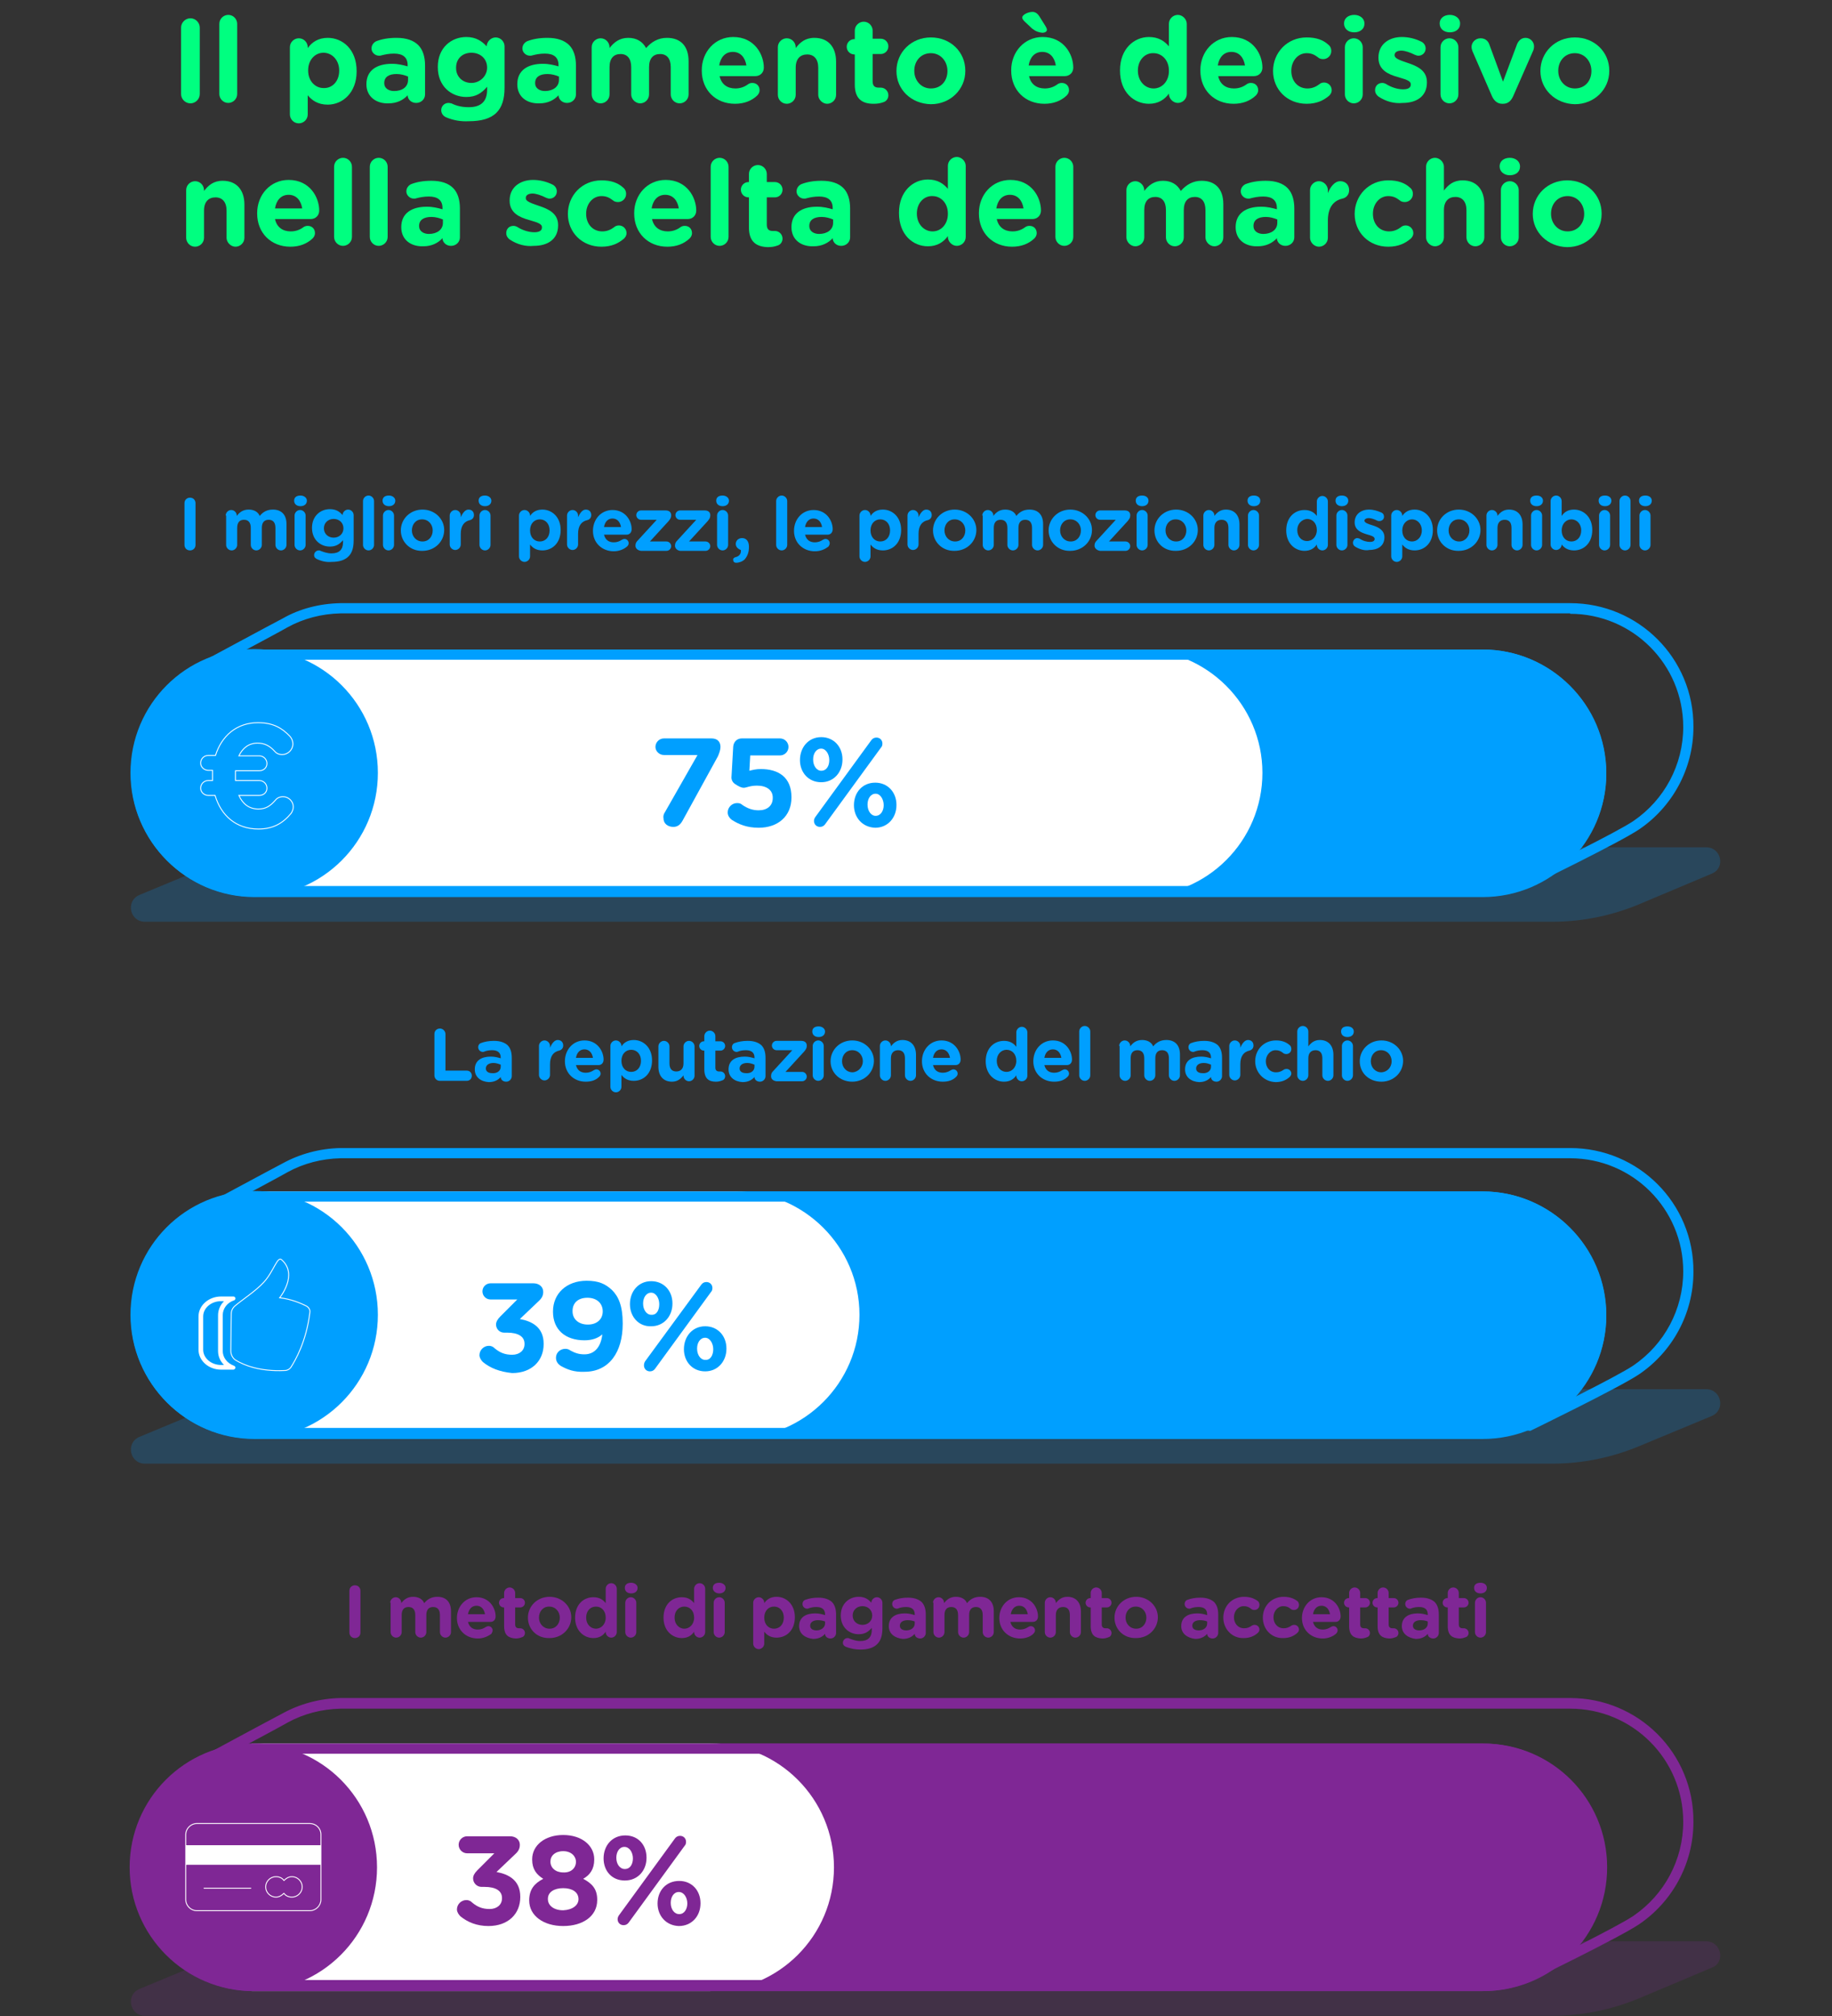
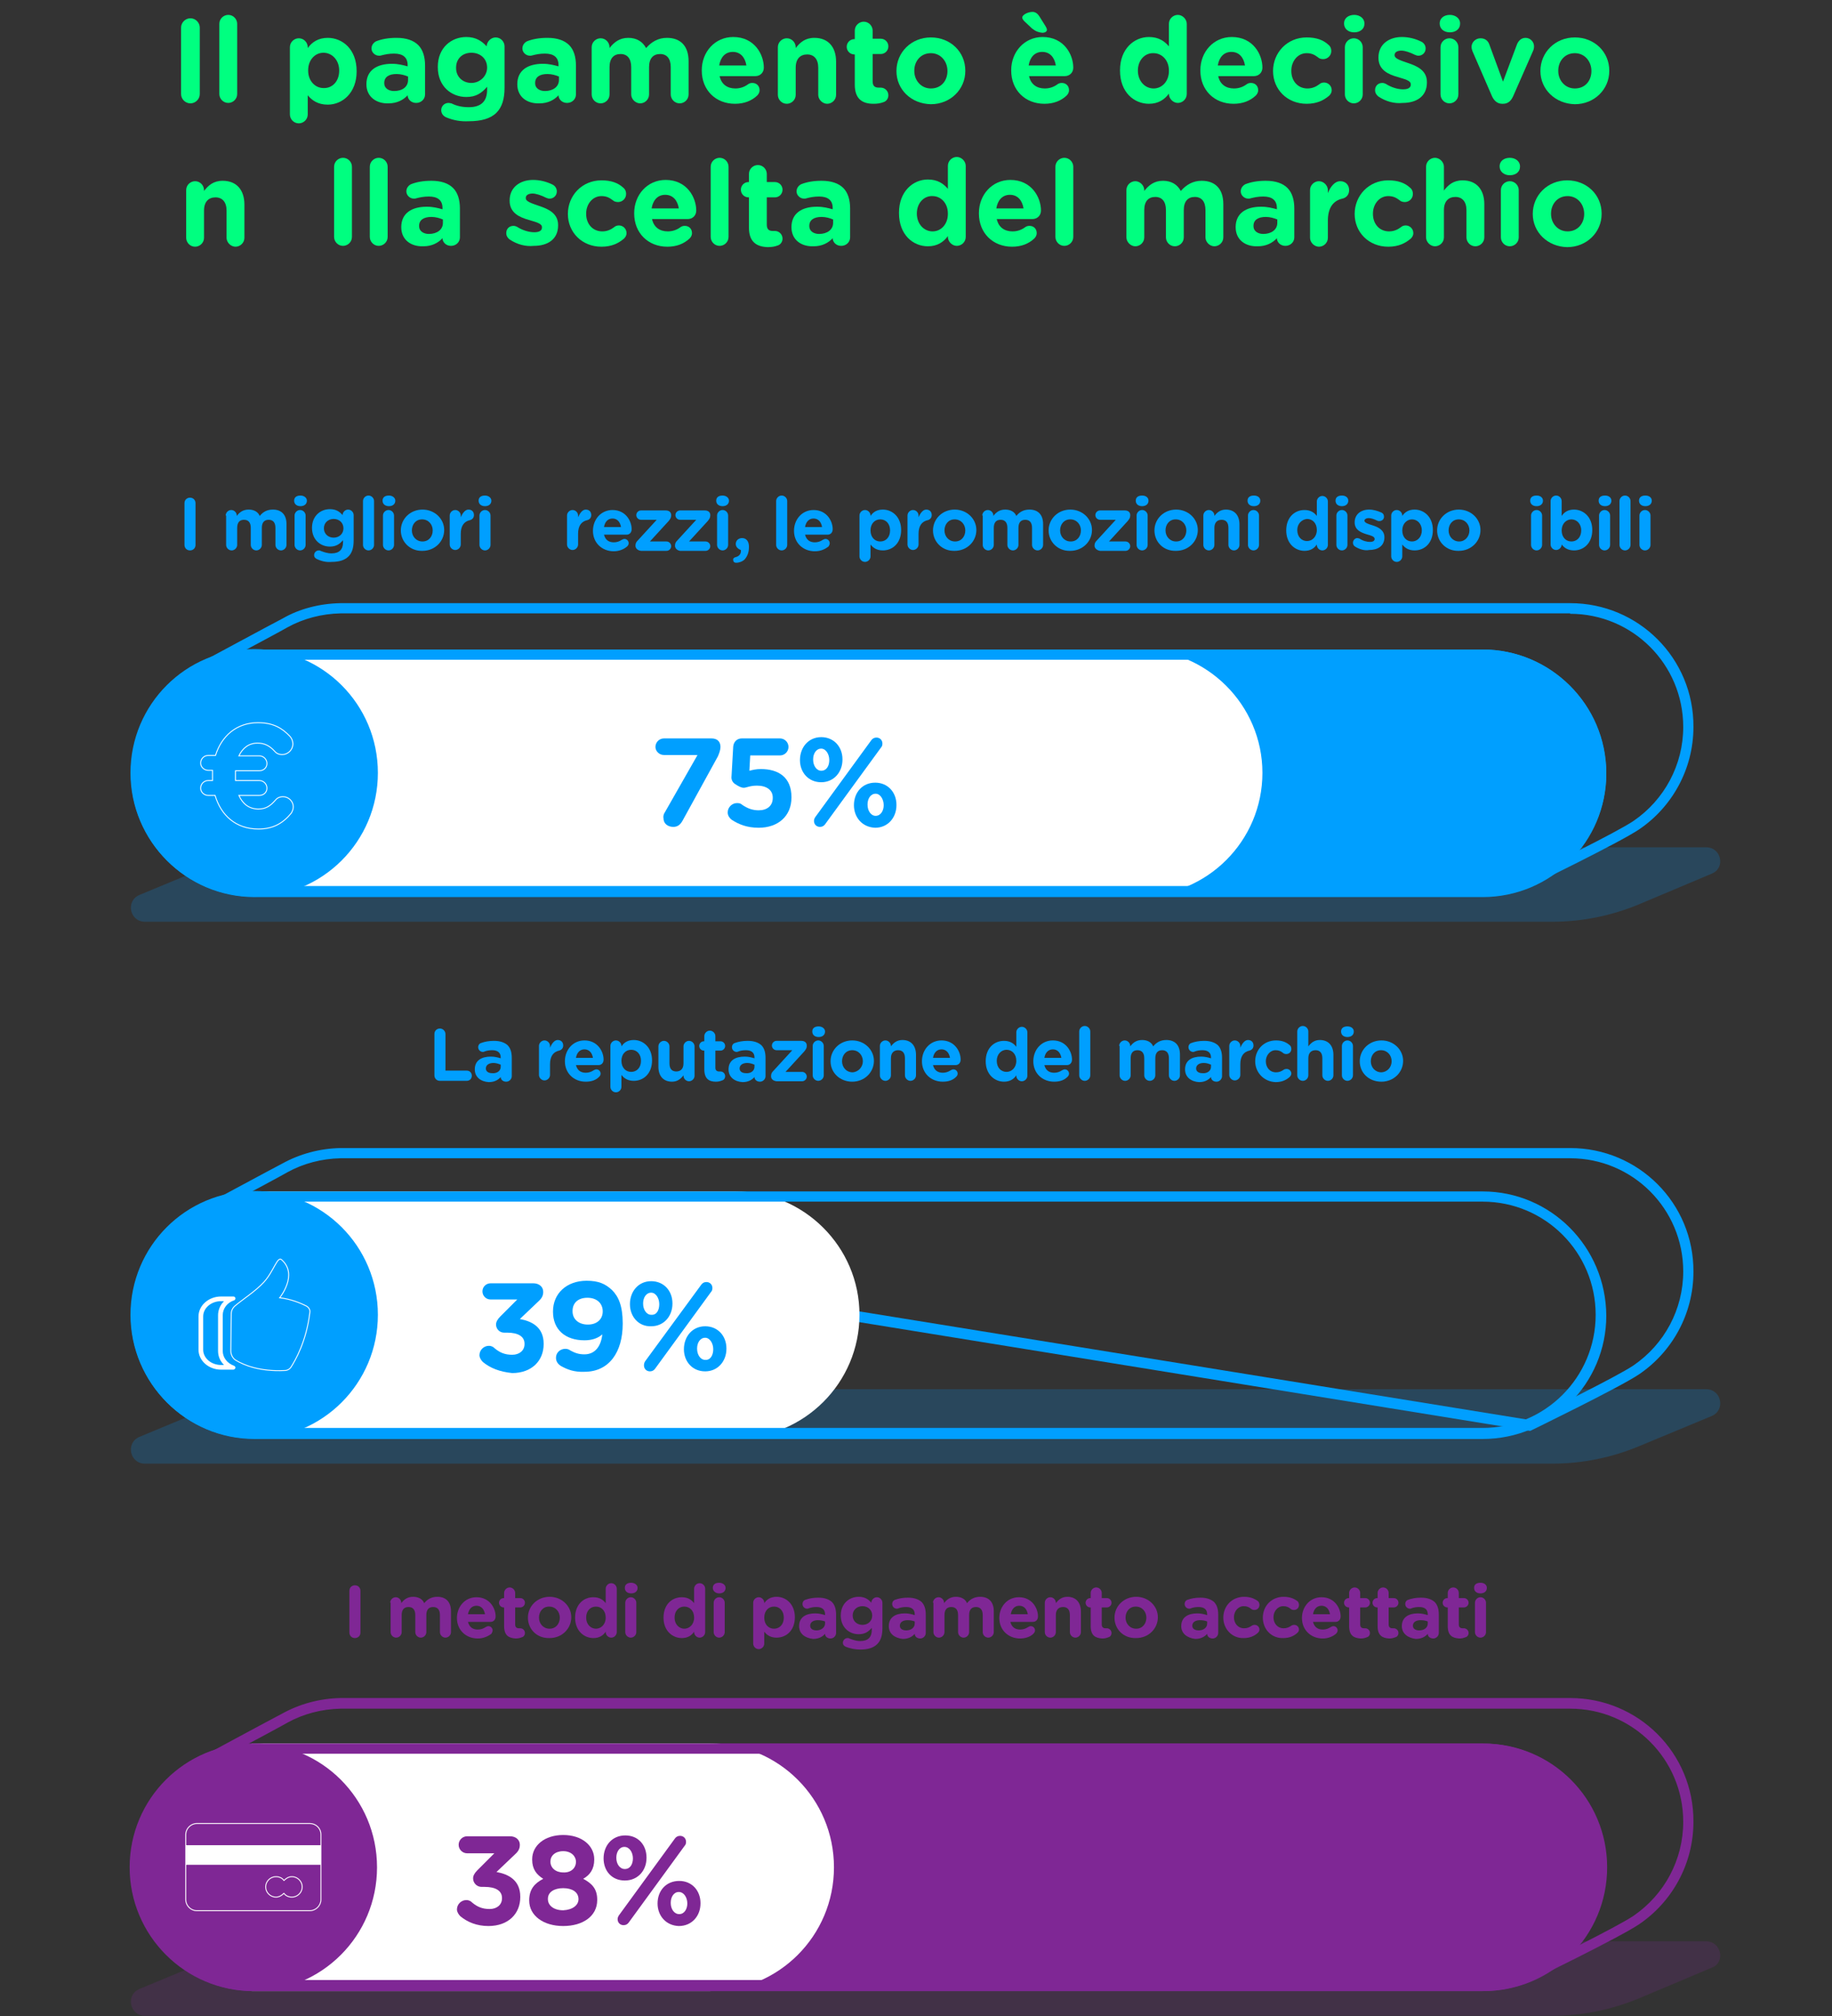
<svg xmlns="http://www.w3.org/2000/svg" width="1808" height="1989" viewBox="0 0 1808 1989" fill="none">
  <rect x="0" y="0" width="1808" height="1989" fill="#333333" stroke="none" />
  <g opacity="0.2">
    <path d="M1683.83 1915.15H294.901C265.536 1915.15 236.592 1921.02 209.325 1932.35L137.592 1962.14C123.749 1968.02 127.944 1988.58 143.045 1988.58H1531.98C1561.34 1988.58 1590.28 1982.71 1617.55 1971.38L1689.28 1941.16C1703.13 1936.13 1698.93 1915.15 1683.83 1915.15Z" fill="#7F2795" />
  </g>
  <path opacity="0.2" d="M1683.83 1370.48H294.901C265.536 1370.48 236.592 1376.35 209.325 1387.68L137.592 1417.48C123.749 1423.35 127.944 1443.91 143.045 1443.91H1531.98C1561.34 1443.91 1590.28 1438.04 1617.55 1426.71L1689.28 1396.92C1703.13 1391.04 1698.93 1370.48 1683.83 1370.48Z" fill="#0097FF" />
  <path opacity="0.2" d="M1683.83 835.883H294.901C265.536 835.883 236.592 841.758 209.325 853.088L137.592 882.881C123.749 888.755 127.944 909.317 143.045 909.317H1531.98C1561.34 909.317 1590.28 903.442 1617.55 892.112L1689.28 861.9C1703.13 856.445 1698.93 835.883 1683.83 835.883Z" fill="#0097FF" />
  <path d="M1549.59 605.512C1611.26 605.512 1661.18 655.447 1661.18 717.131C1661.18 754.477 1642.72 788.886 1612.1 809.867C1595.32 821.197 1524.01 856.025 1508.9 863.578L218.135 654.188C244.143 640.34 280.219 621.038 283.575 618.94C299.516 610.128 317.554 605.512 336.011 605.092H338.528H1549.59M1549.59 595.021H336.011C315.456 595.441 295.74 600.477 278.961 610.128C273.088 613.065 186.673 659.643 186.673 659.643L1510.16 874.069C1510.16 874.069 1598.26 831.268 1617.55 818.259C1649.85 796.439 1671.25 759.093 1671.25 717.131C1671.67 649.572 1617.13 595.021 1549.59 595.021Z" fill="#009FFF" />
  <path d="M1549.59 1142.63C1611.26 1142.63 1661.18 1192.56 1661.18 1254.25C1661.18 1291.59 1642.72 1326 1612.1 1346.98C1595.32 1358.31 1524.01 1393.14 1508.9 1400.69L218.135 1191.72C244.143 1177.87 280.219 1158.57 283.575 1156.47C299.516 1147.66 317.554 1143.05 336.011 1142.63H338.528H1549.59ZM1549.59 1132.56H336.011C315.456 1132.97 295.74 1138.43 278.961 1147.66C273.088 1150.6 186.673 1197.18 186.673 1197.18L1510.16 1411.6C1510.16 1411.6 1598.26 1368.8 1617.55 1355.79C1649.85 1333.97 1671.25 1296.63 1671.25 1254.66C1671.67 1187.11 1617.13 1132.56 1549.59 1132.56Z" fill="#009FFF" />
  <path d="M1549.59 1685.61C1611.26 1685.61 1661.18 1735.55 1661.18 1797.23C1661.18 1834.58 1642.72 1868.99 1612.1 1889.97C1595.32 1901.3 1524.01 1936.13 1508.9 1943.68L218.135 1734.71C244.143 1720.86 280.219 1701.56 283.575 1699.46C299.516 1690.65 317.554 1686.03 336.011 1685.61H338.528H1549.59ZM1549.59 1675.12H336.011C315.456 1675.54 295.74 1681 278.961 1690.23C273.088 1693.17 186.673 1739.75 186.673 1739.75L1510.16 1954.17C1510.16 1954.17 1598.26 1911.37 1617.55 1898.36C1649.85 1876.54 1671.25 1839.2 1671.25 1797.23C1671.67 1729.67 1617.13 1675.12 1549.59 1675.12Z" fill="#7F2795" />
  <path d="M249.597 640.76H1463.18C1530.3 640.76 1585.25 695.311 1585.25 762.45C1585.25 829.589 1530.72 884.14 1463.18 884.14H249.597V640.76Z" fill="#009FFF" />
  <path d="M249.597 640.76H1123.81C1190.93 640.76 1245.88 695.311 1245.88 762.45C1245.88 829.589 1191.35 884.14 1123.81 884.14H249.597V640.76Z" fill="white" />
-   <path d="M249.597 1175.36H1463.18C1530.3 1175.36 1585.25 1229.91 1585.25 1297.05C1585.25 1364.19 1530.72 1418.74 1463.18 1418.74H249.597V1175.36Z" fill="#009FFF" />
  <path d="M249.597 1175.36H726.137C793.255 1175.36 848.208 1229.91 848.208 1297.05C848.208 1364.19 793.675 1418.74 726.137 1418.74H249.597V1175.36Z" fill="white" />
  <path d="M248.338 1720.02H1464.02C1531.56 1720.02 1586.09 1774.57 1586.09 1842.13C1586.09 1909.69 1531.56 1964.24 1464.02 1964.24H248.338V1720.02Z" fill="#7F2795" />
  <path d="M248.338 1720.02H700.967C768.505 1720.02 823.039 1774.57 823.039 1842.13C823.039 1909.69 768.505 1964.24 700.967 1964.24H248.338V1720.02Z" fill="white" />
  <path d="M656.081 801.475L688.382 744.826H655.242C650.628 744.826 646.853 741.05 646.853 736.853C646.853 732.238 650.628 728.461 655.242 728.461H702.225C707.679 728.461 711.034 731.398 711.034 736.853C711.034 739.791 709.776 743.148 708.517 746.085L673.7 809.448C671.183 814.063 668.246 815.742 664.471 815.742C659.437 815.742 654.823 812.805 654.823 807.349C654.403 805.671 654.823 803.153 656.081 801.475Z" fill="#009FFF" />
  <path d="M721.941 808.608C719.844 806.93 718.166 804.412 718.166 801.475C718.166 796.439 722.361 792.243 727.395 792.243C729.492 792.243 731.17 792.663 732.429 793.922C737.882 797.698 742.916 799.377 748.789 799.377C756.759 799.377 762.632 795.181 762.632 787.208V786.788C762.632 779.235 756.34 775.039 747.111 775.039C739.98 775.039 736.624 777.137 734.107 777.137C731.59 777.137 729.073 775.878 725.297 773.36C722.78 771.682 721.522 768.744 721.941 765.807L723.619 736.434C724.039 731.818 727.395 728.461 732.009 728.461H769.763C774.378 728.461 778.153 732.238 778.153 736.853C778.153 741.469 774.378 745.246 769.763 745.246H740.399L739.56 760.352C742.916 759.513 746.272 758.674 750.886 758.674C768.085 758.674 781.089 766.646 781.089 786.368V786.788C781.089 805.251 767.666 816.581 748.789 816.581C737.043 816.581 729.073 813.224 721.941 808.608Z" fill="#009FFF" />
  <path d="M789.479 749.861C789.479 737.273 797.869 727.202 810.454 727.202C823.039 727.202 831.428 736.853 831.428 749.022V749.442C831.428 761.611 823.039 771.681 810.454 771.681C797.869 771.681 789.479 762.03 789.479 749.861ZM818.424 749.861C818.424 743.986 815.068 738.531 810.454 738.531C805.42 738.531 802.484 743.567 802.484 749.022V749.442C802.484 755.316 805.84 760.352 810.454 760.352C815.907 760.352 818.424 755.316 818.424 749.861ZM804.581 806.09L859.954 730.139C861.212 728.461 862.89 727.621 864.988 727.621C868.344 727.621 870.86 730.139 870.86 733.496C870.86 735.174 870.441 736.433 869.602 737.273L814.229 813.224C812.971 814.902 811.293 815.742 809.195 815.742C805.84 815.742 803.323 813.224 803.323 809.867C803.323 808.608 803.742 807.349 804.581 806.09ZM842.755 794.341C842.755 781.752 851.144 772.101 863.729 772.101C876.314 772.101 884.704 781.752 884.704 793.921V794.341C884.704 806.51 876.314 816.581 863.729 816.581C851.144 816.161 842.755 806.51 842.755 794.341ZM872.119 794.341C872.119 788.466 868.763 783.011 864.149 783.011C859.115 783.011 856.178 788.047 856.178 793.502V793.921C856.178 799.796 859.534 804.831 864.149 804.831C869.183 804.831 872.119 799.796 872.119 794.341Z" fill="#009FFF" />
  <path d="M476.54 1343.62C474.863 1341.95 473.185 1339.43 473.185 1336.91C473.185 1331.87 477.379 1327.68 482.413 1327.68C485.35 1327.68 487.028 1328.94 488.286 1330.2C493.32 1334.39 498.354 1336.49 505.485 1336.49C512.617 1336.49 517.65 1332.29 517.65 1326V1325.58C517.65 1318.45 511.358 1314.67 500.451 1314.67H497.515C492.901 1314.67 489.545 1310.89 489.545 1306.7C489.545 1304.18 490.803 1301.66 493.74 1298.72L510.519 1281.94H484.091C479.477 1281.94 476.121 1278.16 476.121 1273.97C476.121 1269.35 479.896 1265.99 484.091 1265.99H526.46C531.913 1265.99 536.108 1269.35 536.108 1274.39C536.108 1279 534.011 1281.52 530.235 1284.88L513.036 1301.24C524.782 1303.34 536.527 1309.21 536.527 1325.58V1326C536.527 1342.36 524.782 1354.53 505.485 1354.53C492.901 1353.28 483.672 1349.5 476.54 1343.62Z" fill="#009FFF" />
  <path d="M553.307 1347.4C550.79 1345.72 548.692 1343.2 548.692 1339.43C548.692 1334.39 552.887 1330.62 557.921 1330.62C559.599 1330.62 561.277 1331.04 562.955 1332.29C567.569 1334.81 571.345 1336.07 576.798 1336.07C587.285 1336.07 593.158 1328.1 594.417 1316.35C590.222 1320.13 584.349 1322.22 576.798 1322.22C557.921 1322.22 545.756 1311.73 545.756 1294.11V1293.69C545.756 1276.07 559.18 1263.48 578.896 1263.48C590.641 1263.48 597.353 1266.41 604.065 1272.71C610.357 1279 614.552 1288.23 614.552 1305.44V1305.86C614.552 1333.97 601.128 1353.28 576.798 1353.28C566.73 1353.69 560.018 1351.18 553.307 1347.4ZM594.836 1293.69C594.836 1285.72 588.963 1280.26 579.734 1280.26C570.086 1280.26 565.052 1285.72 565.052 1293.27V1293.69C565.052 1301.24 570.925 1306.7 580.154 1306.7C589.383 1306.7 594.836 1301.24 594.836 1293.69Z" fill="#009FFF" />
  <path d="M621.684 1286.56C621.684 1273.97 630.073 1263.9 642.658 1263.9C655.243 1263.9 663.633 1273.55 663.633 1285.72V1286.14C663.633 1298.3 655.243 1308.38 642.658 1308.38C630.073 1308.8 621.684 1298.72 621.684 1286.56ZM650.628 1286.56C650.628 1280.68 647.272 1275.23 642.658 1275.23C637.624 1275.23 634.688 1280.26 634.688 1285.72V1286.14C634.688 1292.01 638.044 1297.05 642.658 1297.05C648.111 1297.47 650.628 1292.43 650.628 1286.56ZM636.785 1342.78L692.158 1267.25C693.416 1265.57 695.094 1264.74 697.192 1264.74C700.548 1264.74 703.065 1267.25 703.065 1270.61C703.065 1272.29 702.645 1273.55 701.806 1274.39L646.434 1350.34C645.175 1352.02 643.497 1352.86 641.4 1352.86C638.044 1352.86 635.527 1350.34 635.527 1346.98C635.527 1345.3 635.946 1344.04 636.785 1342.78ZM674.959 1331.04C674.959 1318.45 683.349 1308.38 695.933 1308.38C708.518 1308.38 716.908 1318.03 716.908 1330.2V1330.62C716.908 1342.78 708.518 1352.86 695.933 1352.86C683.349 1352.86 674.959 1343.2 674.959 1331.04ZM703.904 1331.04C703.904 1325.16 700.548 1319.71 695.933 1319.71C690.899 1319.71 687.963 1324.74 687.963 1330.2V1330.62C687.963 1336.49 691.319 1341.53 695.933 1341.53C701.387 1341.95 703.904 1336.49 703.904 1331.04Z" fill="#009FFF" />
  <path d="M454.307 1890.39C452.629 1888.71 450.951 1886.19 450.951 1883.68C450.951 1878.64 455.146 1874.44 460.18 1874.44C463.116 1874.44 464.794 1875.7 466.053 1876.96C471.087 1881.16 476.121 1883.26 483.252 1883.26C490.383 1883.26 495.417 1879.06 495.417 1872.77V1872.35C495.417 1865.21 489.125 1861.44 478.218 1861.44H475.282C470.667 1861.44 466.892 1857.66 466.892 1853.04C466.892 1850.53 468.15 1848.01 471.087 1845.07L487.866 1828.29H461.019C456.405 1828.29 452.629 1824.51 452.629 1819.89C452.629 1815.28 456.405 1811.5 461.019 1811.5H503.387C508.841 1811.5 513.036 1814.86 513.036 1819.89C513.036 1824.51 510.938 1827.03 507.163 1830.38L489.964 1846.75C501.709 1848.85 513.455 1854.72 513.455 1871.09V1871.51C513.455 1887.87 501.709 1900.04 481.993 1900.04C470.667 1900.04 461.438 1896.26 454.307 1890.39Z" fill="#7F2795" />
  <path d="M522.265 1874.86C522.265 1863.95 527.299 1858.08 536.108 1853.46C529.396 1849.27 525.201 1843.81 525.201 1834.58V1834.16C525.201 1820.73 537.366 1810.24 555.824 1810.24C574.281 1810.24 586.447 1820.73 586.447 1834.16V1834.58C586.447 1843.81 582.252 1849.69 575.54 1853.46C584.349 1858.08 589.383 1863.53 589.383 1874.02V1874.44C589.383 1890.39 575.12 1900.04 555.824 1900.04C536.527 1900.04 522.265 1889.97 522.265 1874.86ZM570.925 1873.6C570.925 1866.47 564.633 1862.69 555.824 1862.69C547.015 1862.69 540.722 1866.47 540.722 1873.18V1873.6C540.722 1879.48 546.176 1884.51 555.824 1884.51C565.053 1884.09 570.925 1879.48 570.925 1873.6ZM568.409 1836.68C568.409 1831.22 563.794 1826.19 555.824 1826.19C547.854 1826.19 543.239 1830.8 543.239 1836.26V1836.68C543.239 1842.55 548.273 1847.17 555.824 1847.17C563.375 1847.59 568.409 1842.97 568.409 1836.68Z" fill="#7F2795" />
  <path d="M595.675 1833.32C595.675 1820.73 604.065 1810.66 617.069 1810.66C630.073 1810.66 638.043 1820.31 638.043 1832.48V1832.9C638.043 1845.07 629.653 1855.14 616.649 1855.14C603.645 1855.14 595.675 1845.49 595.675 1833.32ZM624.62 1833.32C624.62 1827.45 621.264 1821.99 616.23 1821.99C611.196 1821.99 608.259 1827.03 608.259 1832.48V1832.9C608.259 1838.78 611.615 1843.81 616.649 1843.81C622.103 1843.81 624.62 1838.78 624.62 1833.32ZM610.776 1889.55L666.149 1813.6C667.408 1811.92 669.085 1811.08 671.183 1811.08C674.539 1811.08 677.056 1813.6 677.056 1816.96C677.056 1818.63 676.636 1819.89 675.797 1820.73L620.425 1896.68C619.166 1898.36 617.488 1899.2 615.391 1899.2C612.035 1899.2 609.518 1896.68 609.518 1893.33C609.518 1892.07 609.937 1890.81 610.776 1889.55ZM648.95 1877.8C648.95 1865.21 657.34 1855.56 670.344 1855.56C682.929 1855.56 691.318 1865.21 691.318 1877.38V1877.8C691.318 1889.97 682.929 1900.04 669.924 1900.04C657.34 1899.62 648.95 1889.97 648.95 1877.8ZM678.314 1877.8C678.314 1871.93 674.958 1866.47 669.924 1866.47C664.891 1866.47 661.954 1871.51 661.954 1876.96V1877.38C661.954 1883.26 665.31 1888.29 670.344 1888.29C675.378 1888.29 678.314 1883.26 678.314 1877.8Z" fill="#7F2795" />
  <path d="M250.855 884.559C318.392 884.559 372.926 830.009 372.926 762.45C372.926 694.891 318.392 640.34 250.855 640.34C183.317 640.34 128.783 694.891 128.783 762.45C128.783 830.009 183.736 884.559 250.855 884.559Z" fill="#009FFF" />
  <path d="M287.35 802.314C279.38 811.965 269.732 817.84 255.05 817.84C232.817 817.84 218.135 804.412 212.262 784.69H205.55C201.355 784.69 197.999 781.333 197.999 777.556C197.999 773.36 201.355 770.003 205.55 770.003H209.745C209.745 768.744 209.745 767.066 209.745 765.387C209.745 763.709 209.745 761.611 209.745 759.932H205.55C201.355 759.932 197.999 756.575 197.999 752.798C197.999 748.602 201.355 745.245 205.55 745.245H212.681C218.554 726.362 233.236 712.935 254.63 712.935C269.732 712.935 278.541 718.39 286.092 726.362C287.35 727.621 289.028 730.559 289.028 733.916C289.028 739.79 283.994 744.406 278.541 744.406C274.766 744.406 272.249 742.728 270.99 741.049C266.376 736.014 261.342 733.076 254.211 733.076C245.821 733.076 239.528 737.692 235.753 745.665H255.889C260.083 745.665 263.439 749.022 263.439 753.218C263.439 757.414 260.083 760.352 255.889 760.352H232.397C232.397 762.03 232.397 763.709 232.397 765.387C232.397 767.066 232.397 768.744 232.397 770.003H255.889C260.083 770.003 263.439 773.36 263.439 777.556C263.439 781.752 260.083 784.69 255.889 784.69H235.753C239.528 793.082 245.821 798.117 255.05 798.117C262.181 798.117 266.795 795.18 271.829 789.306C273.507 787.207 276.024 785.949 279.38 785.949C284.833 785.949 289.448 790.564 289.448 796.019C289.448 798.537 288.189 801.055 287.35 802.314Z" stroke="white" stroke-width="0.9" stroke-miterlimit="10" />
  <path d="M250.016 1964.24C317.554 1964.24 372.087 1909.69 372.087 1842.13C372.087 1774.57 317.554 1720.02 250.016 1720.02C182.478 1720.02 127.944 1774.57 127.944 1842.13C127.944 1909.27 182.478 1964.24 250.016 1964.24Z" fill="#7F2795" />
  <path d="M305.808 1798.91H194.224C188.351 1798.91 183.317 1803.95 183.317 1809.82V1874.02C183.317 1879.9 188.351 1884.93 194.224 1884.93H305.808C311.681 1884.93 316.715 1879.9 316.715 1874.02V1809.82C316.715 1803.53 311.681 1798.91 305.808 1798.91Z" stroke="white" stroke-width="0.91" stroke-miterlimit="10" />
  <path d="M316.715 1820.31H183.317V1839.62H316.715V1820.31Z" fill="white" />
  <path d="M288.189 1851.36C284.833 1851.36 282.316 1853.04 280.219 1855.14C278.541 1852.62 275.604 1851.36 272.248 1851.36C266.795 1851.36 262.181 1855.98 262.181 1861.44C262.181 1866.89 266.795 1871.51 272.248 1871.51C275.604 1871.51 278.121 1869.83 280.219 1867.73C281.897 1870.25 284.833 1871.51 288.189 1871.51C293.642 1871.51 298.257 1866.89 298.257 1861.44C298.257 1855.98 293.642 1851.36 288.189 1851.36Z" stroke="white" stroke-width="0.91" stroke-linecap="round" stroke-linejoin="round" />
-   <path d="M201.355 1862.69H247.499" stroke="white" stroke-width="0.91" stroke-linecap="round" stroke-linejoin="round" />
  <path d="M250.855 1419.16C318.392 1419.16 372.926 1364.6 372.926 1297.05C372.926 1229.49 318.392 1174.94 250.855 1174.94C183.317 1174.94 128.783 1229.49 128.783 1297.05C128.783 1364.6 183.736 1419.16 250.855 1419.16Z" fill="#009FFF" />
  <path d="M227.783 1332.71C227.783 1336.49 229.881 1340.27 232.817 1341.95C240.368 1346.56 256.308 1353.28 281.058 1352.02C283.575 1352.02 285.673 1350.76 286.931 1349.08C291.546 1341.95 302.452 1323.06 305.808 1294.53C306.228 1292.01 304.55 1289.49 302.033 1288.23C296.999 1285.72 287.351 1281.52 276.025 1280.26C276.025 1280.26 294.482 1257.6 278.122 1242.92C273.927 1238.3 270.152 1254.24 260.503 1264.74C252.533 1273.55 239.948 1281.52 231.978 1288.23C229.461 1290.33 228.203 1293.27 228.203 1296.21L227.783 1332.71Z" stroke="white" stroke-width="0.9" stroke-miterlimit="10" />
  <path d="M221.071 1283.62C217.295 1287.39 215.198 1292.43 215.198 1297.47V1332.71C215.198 1338.17 217.295 1342.78 221.071 1346.56H218.134C208.486 1346.56 200.516 1339.85 200.516 1331.45V1298.72C200.516 1290.33 208.486 1283.62 218.134 1283.62H221.071ZM230.3 1279H218.134C205.969 1279 195.901 1287.81 195.901 1298.72V1331.45C195.901 1342.37 205.969 1351.18 218.134 1351.18H230.3C231.138 1351.18 231.977 1350.34 232.397 1349.5C232.397 1348.66 231.977 1347.82 231.138 1347.4C224.007 1344.88 219.812 1339.01 219.812 1332.71V1297.47C219.812 1290.75 224.427 1284.88 231.138 1282.78C231.977 1282.36 232.397 1281.52 232.397 1280.68C231.977 1279.42 231.138 1279 230.3 1279Z" fill="white" />
  <path d="M1463.18 650.831C1524.84 650.831 1574.76 700.766 1574.76 762.45C1574.76 824.134 1524.84 874.069 1463.18 874.069H256.728C254.631 874.069 252.953 874.069 250.855 874.069C189.19 874.069 138.851 823.715 138.851 762.45C138.851 700.766 188.351 651.251 249.177 650.831H251.694H1463.18ZM1463.18 640.76H249.597C182.898 641.599 129.203 695.731 129.203 762.87C129.203 830.009 183.737 884.979 251.275 884.979C253.372 884.979 255.469 884.979 257.567 884.979H1463.18C1530.72 884.979 1585.25 830.429 1585.25 763.289C1584.83 695.311 1530.3 640.76 1463.18 640.76Z" fill="#009FFF" />
  <path d="M1463.18 1185.43C1524.84 1185.43 1574.76 1235.36 1574.76 1297.05C1574.76 1358.73 1524.84 1408.67 1463.18 1408.67H256.728C254.631 1408.67 252.953 1408.67 250.855 1408.67C189.19 1408.67 138.851 1358.31 138.851 1297.05C138.851 1235.36 188.351 1185.85 249.177 1185.43H251.694H1463.18ZM1463.18 1175.36H249.597C182.898 1176.2 129.203 1230.33 129.203 1297.47C129.203 1364.61 183.737 1419.58 251.275 1419.58C253.372 1419.58 255.469 1419.58 257.567 1419.58H1463.18C1530.72 1419.58 1585.25 1365.02 1585.25 1297.89C1584.83 1229.91 1530.3 1175.36 1463.18 1175.36Z" fill="#009FFF" />
  <path d="M1463.18 1730.09C1524.84 1730.09 1574.76 1780.03 1574.76 1841.71C1574.76 1903.4 1524.84 1953.33 1463.18 1953.33H256.728C254.63 1953.33 252.952 1953.33 250.855 1953.33C189.19 1953.33 138.851 1902.98 138.851 1841.71C138.851 1780.03 188.351 1730.51 249.177 1730.09H251.694H1463.18ZM1463.18 1720.02H249.596C182.897 1720.86 128.783 1774.99 128.783 1842.13C128.783 1908.85 183.317 1964.24 250.855 1964.24C252.952 1964.24 255.05 1964.24 257.147 1964.24H1462.76C1530.3 1964.24 1584.83 1909.69 1584.83 1842.55C1584.83 1774.57 1530.3 1720.02 1463.18 1720.02Z" fill="#7F2795" />
  <path d="M178.702 27.275C178.702 22.24 182.897 18.044 187.931 18.044C192.965 18.044 197.16 22.24 197.16 27.275V92.736C197.16 97.771 192.965 101.967 187.931 101.967C182.897 101.967 178.702 97.771 178.702 92.736V27.275Z" fill="#00FF80" />
  <path d="M216.456 23.498C216.456 18.463 220.651 14.687 225.265 14.687C230.299 14.687 234.075 18.883 234.075 23.498V92.736C234.075 97.771 229.88 101.548 225.265 101.548C220.231 101.548 216.456 97.352 216.456 92.736V23.498Z" fill="#00FF80" />
  <path d="M286.092 46.578C286.092 41.542 290.287 37.766 294.901 37.766C299.935 37.766 303.71 41.962 303.71 46.578V47.417C307.905 41.542 314.198 37.346 323.426 37.346C338.109 37.346 351.952 48.676 351.952 70.077V70.496C351.952 91.477 338.109 103.227 323.426 103.227C313.778 103.227 307.905 99.03 303.71 93.995V112.878C303.71 117.913 299.515 121.69 294.901 121.69C289.867 121.69 286.092 117.494 286.092 112.878V46.578ZM334.753 69.657C334.753 59.166 327.621 52.033 319.231 52.033C310.842 52.033 304.13 59.166 304.13 69.237V69.657C304.13 80.147 311.261 86.861 319.231 86.861C327.621 87.281 334.753 80.567 334.753 69.657Z" fill="#00FF80" />
  <path d="M361.6 83.085C361.6 69.237 372.087 62.943 386.769 62.943C393.061 62.943 397.676 64.202 402.29 65.461V64.202C402.29 56.649 397.676 52.872 388.866 52.872C383.833 52.872 380.057 53.711 376.701 54.551C375.443 54.97 375.023 54.97 374.184 54.97C369.989 54.97 366.634 51.613 366.634 47.837C366.634 44.48 368.731 41.962 371.248 40.703C376.701 38.605 382.994 37.346 391.383 37.346C401.032 37.346 408.163 39.864 412.777 44.48C417.392 49.096 419.489 56.229 419.489 64.621V93.156C419.489 97.772 415.714 101.548 410.68 101.548C405.646 101.548 402.29 97.772 402.29 93.995C398.095 98.611 391.803 101.968 383.413 101.968C371.667 102.387 361.6 95.673 361.6 83.085ZM402.71 78.889V75.532C399.773 74.273 395.578 73.014 391.383 73.014C383.833 73.014 379.218 75.951 379.218 81.826V82.246C379.218 86.861 383.413 89.799 388.866 89.799C397.256 89.799 402.71 85.603 402.71 78.889Z" fill="#00FF80" />
  <path d="M440.464 115.815C437.528 114.556 435.43 112.038 435.43 108.682C435.43 104.485 438.786 101.548 442.561 101.548C443.82 101.548 444.659 101.968 445.498 101.968C450.532 104.485 455.985 105.744 462.697 105.744C474.862 105.744 480.735 99.87 480.735 88.54V85.602C475.282 91.897 469.828 95.673 460.18 95.673C445.498 95.673 432.074 85.183 432.074 66.3V65.88C432.074 46.997 445.498 36.507 460.18 36.507C469.828 36.507 475.701 40.703 480.316 45.739C480.316 41.123 484.51 36.926 489.125 36.926C494.159 36.926 497.934 41.123 497.934 45.739V86.442C497.934 97.771 495.417 105.744 489.964 111.199C484.091 117.074 474.862 119.592 462.697 119.592C454.727 120.011 447.595 118.752 440.464 115.815ZM480.735 66.719C480.735 57.907 474.023 52.033 465.214 52.033C456.405 52.033 450.112 57.907 450.112 66.719V67.139C450.112 75.951 456.824 81.826 465.214 81.826C473.604 81.826 480.735 75.112 480.735 66.719Z" fill="#00FF80" />
  <path d="M510.519 83.085C510.519 69.237 521.006 62.943 535.688 62.943C541.98 62.943 546.595 64.202 551.209 65.461V64.202C551.209 56.649 546.595 52.872 537.785 52.872C532.752 52.872 528.976 53.711 525.62 54.551C524.362 54.97 523.942 54.97 523.103 54.97C518.908 54.97 515.552 51.613 515.552 47.837C515.552 44.48 517.65 41.962 520.167 40.703C525.62 38.605 531.913 37.346 540.302 37.346C549.951 37.346 557.082 39.864 561.696 44.48C566.311 49.096 568.408 56.229 568.408 64.621V93.156C568.408 97.772 564.633 101.548 559.599 101.548C554.565 101.548 551.209 97.772 551.209 93.995C547.014 98.611 540.722 101.968 532.332 101.968C520.167 102.387 510.519 95.673 510.519 83.085ZM551.629 78.889V75.532C548.692 74.273 544.497 73.014 540.302 73.014C532.752 73.014 528.137 75.951 528.137 81.826V82.246C528.137 86.861 532.332 89.799 537.785 89.799C545.756 89.799 551.629 85.603 551.629 78.889Z" fill="#00FF80" />
  <path d="M583.929 46.578C583.929 41.542 588.124 37.766 592.738 37.766C597.772 37.766 601.547 41.962 601.547 46.578V47.417C605.742 41.962 611.196 37.346 620.005 37.346C628.395 37.346 634.267 41.123 637.623 47.417C643.077 41.123 649.789 37.346 658.178 37.346C671.602 37.346 679.572 45.319 679.572 60.425V93.156C679.572 98.191 675.377 101.968 670.763 101.968C665.729 101.968 661.954 97.772 661.954 93.156V66.3C661.954 57.908 658.178 53.292 651.467 53.292C644.755 53.292 640.56 57.488 640.56 66.3V93.156C640.56 98.191 636.365 101.968 631.751 101.968C627.136 101.968 622.941 97.772 622.941 93.156V66.3C622.941 57.908 619.166 53.292 612.454 53.292C605.742 53.292 601.547 57.488 601.547 66.3V93.156C601.547 98.191 597.352 101.968 592.738 101.968C587.704 101.968 583.929 97.772 583.929 93.156V46.578Z" fill="#00FF80" />
  <path d="M725.297 102.387C706.42 102.387 692.577 88.959 692.577 69.657V69.237C692.577 51.194 705.581 36.507 723.619 36.507C744.594 36.507 753.823 53.711 753.823 66.719C753.823 71.755 750.047 75.112 745.433 75.112H710.196C711.874 83.085 717.746 87.281 725.717 87.281C730.751 87.281 734.946 85.602 738.301 83.085C739.56 82.245 740.818 81.826 742.496 81.826C746.691 81.826 749.628 84.763 749.628 88.959C749.628 91.477 748.369 93.156 747.111 94.414C741.657 99.45 734.526 102.387 725.297 102.387ZM736.624 64.621C735.365 56.649 730.751 51.194 723.2 51.194C715.649 51.194 711.035 56.649 709.776 64.621H736.624Z" fill="#00FF80" />
  <path d="M767.665 46.578C767.665 41.542 771.86 37.766 776.474 37.766C781.508 37.766 785.284 41.962 785.284 46.578V47.417C789.478 41.962 794.512 37.346 803.741 37.346C817.165 37.346 825.135 46.158 825.135 60.845V93.575C825.135 98.611 820.94 102.387 816.326 102.387C811.711 102.387 807.517 98.191 807.517 93.575V66.72C807.517 58.327 803.322 53.711 796.61 53.711C789.898 53.711 785.284 57.908 785.284 66.72V93.575C785.284 98.611 781.089 102.387 776.474 102.387C771.44 102.387 767.665 98.191 767.665 93.575V46.578Z" fill="#00FF80" />
  <path d="M843.593 83.504V53.711H843.174C838.979 53.711 835.623 50.354 835.623 46.158C835.623 41.962 838.979 38.605 843.174 38.605H843.593V30.213C843.593 25.177 847.788 21.401 852.403 21.401C857.437 21.401 861.212 25.597 861.212 30.213V38.185H869.182C873.377 38.185 876.733 41.542 876.733 45.739C876.733 49.935 873.377 53.292 869.182 53.292H861.212V80.147C861.212 84.344 862.89 86.442 867.085 86.442C867.504 86.442 868.763 86.442 869.182 86.442C873.377 86.442 876.733 89.799 876.733 93.995C876.733 97.352 874.636 99.87 872.119 100.709C868.763 101.968 865.826 102.387 862.051 102.387C851.144 102.387 843.593 97.772 843.593 83.504Z" fill="#00FF80" />
  <path d="M884.703 70.076C884.703 51.613 899.385 36.926 918.682 36.926C937.978 36.926 952.66 51.194 952.66 69.657V70.076C952.66 88.12 937.978 102.807 918.682 102.807C898.966 102.387 884.703 88.12 884.703 70.076ZM935.042 70.076C935.042 60.425 928.33 52.453 918.682 52.453C908.614 52.453 902.322 60.425 902.322 69.657V70.076C902.322 79.308 909.034 87.281 918.682 87.281C929.169 87.281 935.042 79.308 935.042 70.076Z" fill="#00FF80" />
  <path d="M1030.69 102.387C1011.81 102.387 997.965 88.959 997.965 69.657V69.237C997.965 51.194 1010.97 36.507 1029.01 36.507C1049.98 36.507 1059.21 53.711 1059.21 66.719C1059.21 71.755 1055.43 75.112 1050.82 75.112H1015.58C1017.26 83.085 1023.13 87.281 1031.1 87.281C1036.14 87.281 1040.33 85.602 1043.69 83.085C1044.95 82.246 1046.21 81.826 1047.88 81.826C1052.08 81.826 1055.02 84.763 1055.02 88.959C1055.02 91.477 1053.76 93.156 1052.5 94.415C1047.05 99.45 1039.91 102.387 1030.69 102.387ZM1018.52 28.114L1011.39 21.401C1010.13 20.142 1008.87 18.883 1008.87 17.204C1008.87 14.687 1014.32 11.749 1018.94 11.749C1021.88 11.749 1023.97 13.428 1025.65 15.945L1031.94 26.016C1032.36 26.856 1033.2 28.114 1033.2 29.373C1033.2 31.052 1031.52 32.311 1028.59 32.311C1024.81 31.891 1022.3 31.052 1018.52 28.114ZM1042.01 64.621C1040.75 56.649 1036.14 51.194 1028.59 51.194C1021.04 51.194 1016.42 56.649 1015.16 64.621H1042.01Z" fill="#00FF80" />
  <path d="M1171.21 92.736C1171.21 97.771 1167.02 101.548 1162.41 101.548C1157.79 101.548 1153.6 97.352 1153.6 92.736V92.316C1149.4 98.191 1143.11 102.387 1133.88 102.387C1119.2 102.387 1105.35 91.057 1105.35 69.657V69.237C1105.35 48.256 1119.2 36.507 1133.88 36.507C1143.53 36.507 1149.4 40.703 1153.6 45.738V23.498C1153.6 18.463 1157.79 14.687 1162.41 14.687C1167.02 14.687 1171.21 18.883 1171.21 23.498V92.736ZM1122.97 69.657C1122.97 80.147 1130.1 87.281 1138.49 87.281C1146.88 87.281 1153.6 80.147 1153.6 70.076V69.657C1153.6 59.166 1146.46 52.452 1138.49 52.452C1130.1 52.033 1122.97 59.166 1122.97 69.657Z" fill="#00FF80" />
  <path d="M1217.36 102.387C1198.48 102.387 1184.64 88.959 1184.64 69.657V69.237C1184.64 51.194 1197.64 36.507 1215.68 36.507C1236.65 36.507 1245.88 53.711 1245.88 66.719C1245.88 71.755 1242.11 75.112 1237.49 75.112H1202.26C1203.93 83.085 1209.81 87.281 1217.78 87.281C1222.81 87.281 1227.01 85.602 1230.36 83.085C1231.62 82.245 1232.88 81.826 1234.56 81.826C1238.75 81.826 1241.69 84.763 1241.69 88.959C1241.69 91.477 1240.43 93.156 1239.17 94.414C1233.72 99.45 1226.59 102.387 1217.36 102.387ZM1228.68 64.621C1227.43 56.649 1222.81 51.194 1215.26 51.194C1207.71 51.194 1203.1 56.649 1201.84 64.621H1228.68Z" fill="#00FF80" />
  <path d="M1256.37 70.076C1256.37 52.033 1270.21 36.926 1289.51 36.926C1299.16 36.926 1305.87 39.444 1310.9 44.06C1312.16 44.899 1313.84 46.997 1313.84 50.354C1313.84 54.97 1310.07 58.327 1305.87 58.327C1303.35 58.327 1301.68 57.488 1300.84 56.649C1297.48 54.131 1294.54 52.453 1289.51 52.453C1280.7 52.453 1274.41 60.425 1274.41 69.657V70.076C1274.41 79.728 1280.7 87.281 1290.35 87.281C1294.96 87.281 1298.74 85.603 1302.1 83.085C1302.93 82.246 1304.61 81.406 1306.71 81.406C1310.9 81.406 1314.26 84.763 1314.26 88.959C1314.26 91.477 1313 93.156 1311.74 94.415C1306.29 99.03 1299.58 102.387 1289.51 102.387C1270.21 102.387 1256.37 88.12 1256.37 70.076Z" fill="#00FF80" />
  <path d="M1326.43 23.079C1326.43 18.044 1330.62 14.687 1336.49 14.687C1341.95 14.687 1346.56 18.044 1346.56 23.079V23.498C1346.56 28.534 1342.37 31.891 1336.49 31.891C1330.62 31.891 1326.43 28.534 1326.43 23.079ZM1327.26 46.578C1327.26 41.542 1331.46 37.766 1336.07 37.766C1341.11 37.766 1344.88 41.962 1344.88 46.578V93.156C1344.88 98.191 1340.69 101.968 1336.07 101.968C1331.04 101.968 1327.26 97.771 1327.26 93.156V46.578Z" fill="#00FF80" />
  <path d="M1360.4 95.254C1358.73 93.995 1357.05 91.897 1357.05 88.959C1357.05 84.763 1359.99 81.826 1364.18 81.826C1365.44 81.826 1366.7 82.245 1367.54 82.665C1373.41 86.442 1379.7 88.12 1384.74 88.12C1389.77 88.12 1392.29 86.442 1392.29 83.504V83.085C1392.29 79.308 1385.99 78.049 1379.28 75.951C1370.47 73.433 1360.4 69.237 1360.4 57.068V56.649C1360.4 43.64 1370.89 36.507 1383.48 36.507C1390.19 36.507 1396.9 38.185 1402.77 41.123C1405.29 42.382 1406.97 44.899 1406.97 47.837C1406.97 52.033 1403.61 54.97 1399.84 54.97C1398.58 54.97 1397.74 54.55 1396.48 54.131C1391.45 51.613 1386.41 49.935 1383.06 49.935C1378.86 49.935 1376.35 51.613 1376.35 54.131V54.55C1376.35 57.907 1382.22 59.586 1389.35 62.104C1398.16 65.041 1408.23 69.237 1408.23 80.987V81.406C1408.23 95.254 1397.74 101.548 1384.32 101.548C1376.35 102.387 1367.96 100.289 1360.4 95.254Z" fill="#00FF80" />
  <path d="M1420.81 23.079C1420.81 18.044 1425.01 14.687 1430.88 14.687C1436.33 14.687 1440.95 18.044 1440.95 23.079V23.498C1440.95 28.534 1436.75 31.891 1430.88 31.891C1425.01 31.891 1420.81 28.534 1420.81 23.079ZM1421.65 46.578C1421.65 41.542 1425.84 37.766 1430.46 37.766C1435.49 37.766 1439.27 41.962 1439.27 46.578V93.156C1439.27 98.191 1435.07 101.968 1430.46 101.968C1425.42 101.968 1421.65 97.771 1421.65 93.156V46.578Z" fill="#00FF80" />
  <path d="M1483.31 102.387H1482.48C1477.86 102.387 1474.51 99.45 1472.41 94.834L1453.11 50.354C1452.69 49.096 1452.27 47.837 1452.27 46.158C1452.27 41.962 1456.05 37.766 1461.08 37.766C1465.7 37.766 1468.63 40.283 1469.89 44.06L1483.31 80.567L1497.16 43.641C1498.42 40.703 1500.93 37.346 1505.55 37.346C1510.16 37.346 1513.94 41.123 1513.94 45.739C1513.94 47.417 1513.52 49.096 1513.1 49.935L1493.38 94.834C1491.28 99.45 1488.35 102.387 1483.31 102.387Z" fill="#00FF80" />
  <path d="M1520.23 70.076C1520.23 51.613 1534.91 36.926 1554.21 36.926C1573.5 36.926 1588.19 51.194 1588.19 69.657V70.076C1588.19 88.12 1573.5 102.807 1554.21 102.807C1534.91 102.387 1520.23 88.12 1520.23 70.076ZM1570.57 70.076C1570.57 60.425 1563.86 52.453 1554.21 52.453C1544.14 52.453 1537.85 60.425 1537.85 69.657V70.076C1537.85 79.308 1544.56 87.281 1554.21 87.281C1564.7 87.281 1570.57 79.308 1570.57 70.076Z" fill="#00FF80" />
  <path d="M183.736 187.57C183.736 182.535 187.931 178.758 192.546 178.758C197.579 178.758 201.355 182.954 201.355 187.57V188.41C205.55 182.954 210.584 178.339 219.812 178.339C233.236 178.339 241.206 187.151 241.206 201.837V234.568C241.206 239.603 237.012 243.38 232.397 243.38C227.783 243.38 223.588 239.184 223.588 234.568V207.712C223.588 199.32 219.393 194.704 212.681 194.704C205.969 194.704 201.355 198.9 201.355 207.712V234.568C201.355 239.603 197.16 243.38 192.546 243.38C187.512 243.38 183.736 239.184 183.736 234.568V187.57Z" fill="#00FF80" />
-   <path d="M286.511 243.38C267.634 243.38 253.791 229.952 253.791 210.649V210.23C253.791 192.186 266.795 177.499 284.833 177.499C305.808 177.499 315.036 194.704 315.036 207.712C315.036 212.747 311.261 216.104 306.647 216.104H271.41C273.088 224.077 278.96 228.273 286.931 228.273C291.965 228.273 296.159 226.595 299.515 224.077C300.774 223.238 302.032 222.818 303.71 222.818C307.905 222.818 310.842 225.756 310.842 229.952C310.842 232.47 309.583 234.148 308.325 235.407C302.871 240.442 295.74 243.38 286.511 243.38ZM298.257 205.614C296.998 197.641 292.384 192.186 284.833 192.186C277.282 192.186 272.668 197.641 271.41 205.614H298.257Z" fill="#00FF80" />
  <path d="M329.719 164.491C329.719 159.456 333.914 155.679 338.528 155.679C343.562 155.679 347.337 159.875 347.337 164.491V233.728C347.337 238.764 343.142 242.54 338.528 242.54C333.494 242.54 329.719 238.344 329.719 233.728V164.491Z" fill="#00FF80" />
  <path d="M364.955 164.491C364.955 159.456 369.15 155.679 373.764 155.679C378.798 155.679 382.574 159.875 382.574 164.491V233.728C382.574 238.764 378.379 242.54 373.764 242.54C368.73 242.54 364.955 238.344 364.955 233.728V164.491Z" fill="#00FF80" />
  <path d="M395.998 224.077C395.998 210.23 406.485 203.935 421.167 203.935C427.46 203.935 432.074 205.194 436.689 206.453V205.194C436.689 197.641 432.074 193.865 423.265 193.865C418.231 193.865 414.456 194.704 411.1 195.543C409.841 195.963 409.422 195.963 408.583 195.963C404.388 195.963 401.032 192.606 401.032 188.829C401.032 185.472 403.129 182.954 405.646 181.696C411.1 179.597 417.392 178.339 425.782 178.339C435.43 178.339 442.561 180.856 447.176 185.472C451.79 190.088 453.888 197.222 453.888 205.614V234.148C453.888 238.764 450.112 242.541 445.078 242.541C440.044 242.541 436.689 238.764 436.689 234.987C432.494 239.603 426.201 242.96 417.811 242.96C405.646 243.38 395.998 236.666 395.998 224.077ZM437.108 219.881V216.524C434.172 215.265 429.977 214.006 425.782 214.006C418.231 214.006 413.617 216.944 413.617 222.818V223.238C413.617 227.854 417.812 230.791 423.265 230.791C431.235 230.791 437.108 226.595 437.108 219.881Z" fill="#00FF80" />
  <path d="M502.967 236.246C501.289 234.987 499.611 232.889 499.611 229.952C499.611 225.756 502.548 222.818 506.743 222.818C508.001 222.818 509.26 223.238 510.099 223.657C515.971 227.434 522.264 229.113 527.298 229.113C532.332 229.113 534.848 227.434 534.848 224.497V224.077C534.848 220.301 528.556 219.042 521.844 216.944C513.035 214.426 502.967 210.23 502.967 198.061V197.641C502.967 184.633 513.454 177.499 526.039 177.499C532.751 177.499 539.463 179.178 545.336 182.115C547.853 183.374 549.531 185.892 549.531 188.829C549.531 193.025 546.175 195.963 542.399 195.963C541.141 195.963 540.302 195.543 539.043 195.123C534.009 192.606 528.976 190.927 525.62 190.927C521.425 190.927 518.908 192.606 518.908 195.123V195.543C518.908 198.9 524.781 200.578 531.912 203.096C540.721 206.033 550.789 210.23 550.789 221.979V222.399C550.789 236.246 540.302 242.54 526.878 242.54C518.908 243.38 510.518 241.282 502.967 236.246Z" fill="#00FF80" />
  <path d="M560.438 211.069C560.438 193.025 574.281 177.919 593.577 177.919C603.225 177.919 609.937 180.437 614.971 185.052C616.23 185.892 617.908 187.99 617.908 191.347C617.908 195.963 614.132 199.32 609.937 199.32C607.42 199.32 605.742 198.48 604.903 197.641C601.547 195.123 598.611 193.445 593.577 193.445C584.768 193.445 578.476 201.418 578.476 210.649V211.069C578.476 220.72 584.768 228.273 594.416 228.273C599.031 228.273 602.806 226.595 606.162 224.077C607.001 223.238 608.679 222.399 610.776 222.399C614.971 222.399 618.327 225.756 618.327 229.952C618.327 232.47 617.069 234.148 615.81 235.407C610.357 240.023 603.645 243.38 593.577 243.38C574.281 243.38 560.438 229.113 560.438 211.069Z" fill="#00FF80" />
  <path d="M658.598 243.38C639.721 243.38 625.878 229.952 625.878 210.649V210.23C625.878 192.186 638.882 177.499 656.92 177.499C677.895 177.499 687.123 194.704 687.123 207.712C687.123 212.747 683.348 216.104 678.734 216.104H643.496C645.174 224.077 651.047 228.273 659.018 228.273C664.052 228.273 668.246 226.595 671.602 224.077C672.861 223.238 674.119 222.818 675.797 222.818C679.992 222.818 682.929 225.756 682.929 229.952C682.929 232.47 681.67 234.148 680.412 235.407C674.958 240.442 667.827 243.38 658.598 243.38ZM669.924 205.614C668.666 197.641 664.051 192.186 656.501 192.186C648.95 192.186 644.335 197.641 643.077 205.614H669.924Z" fill="#00FF80" />
  <path d="M701.386 164.491C701.386 159.456 705.581 155.679 710.195 155.679C715.229 155.679 719.004 159.875 719.004 164.491V233.728C719.004 238.764 714.809 242.54 710.195 242.54C705.161 242.54 701.386 238.344 701.386 233.728V164.491Z" fill="#00FF80" />
  <path d="M739.14 224.497V194.704H738.721C734.526 194.704 731.17 191.347 731.17 187.15C731.17 182.954 734.526 179.597 738.721 179.597H739.14V171.625C739.14 166.589 743.335 162.812 747.95 162.812C752.983 162.812 756.759 167.009 756.759 171.625V179.597H764.729C768.924 179.597 772.28 182.954 772.28 187.15C772.28 191.347 768.924 194.704 764.729 194.704H756.759V221.559C756.759 225.756 758.437 227.854 762.632 227.854C763.051 227.854 764.31 227.854 764.729 227.854C768.924 227.854 772.28 231.211 772.28 235.407C772.28 238.764 770.182 241.281 767.666 242.121C764.31 243.38 761.373 243.799 757.598 243.799C746.691 243.38 739.14 238.764 739.14 224.497Z" fill="#00FF80" />
  <path d="M781.089 224.077C781.089 210.23 791.576 203.935 806.258 203.935C812.551 203.935 817.165 205.194 821.779 206.453V205.194C821.779 197.641 817.165 193.865 808.356 193.865C803.322 193.865 799.546 194.704 796.191 195.543C794.932 195.963 794.513 195.963 793.674 195.963C789.479 195.963 786.123 192.606 786.123 188.829C786.123 185.472 788.22 182.954 790.737 181.696C796.191 179.597 802.483 178.339 810.873 178.339C820.521 178.339 827.652 180.856 832.267 185.472C836.881 190.088 838.978 197.222 838.978 205.614V234.148C838.978 238.764 835.203 242.541 830.169 242.541C825.135 242.541 821.779 238.764 821.779 234.987C817.584 239.603 811.292 242.96 802.902 242.96C790.737 243.38 781.089 236.666 781.089 224.077ZM822.199 219.881V216.524C819.262 215.265 815.068 214.006 810.873 214.006C803.322 214.006 798.707 216.944 798.707 222.818V223.238C798.707 227.854 802.902 230.791 808.356 230.791C816.326 230.791 822.199 226.595 822.199 219.881Z" fill="#00FF80" />
  <path d="M953.08 233.728C953.08 238.764 948.885 242.54 944.27 242.54C939.656 242.54 935.461 238.344 935.461 233.728V232.889C931.266 238.764 924.974 242.96 915.745 242.96C901.063 242.96 887.22 231.63 887.22 210.23V209.81C887.22 188.829 901.063 177.08 915.745 177.08C925.393 177.08 931.266 181.276 935.461 186.311V163.652C935.461 158.616 939.656 154.84 944.27 154.84C948.885 154.84 953.08 159.036 953.08 163.652V233.728ZM904.838 210.649C904.838 221.14 911.97 228.273 920.359 228.273C928.749 228.273 935.461 221.14 935.461 211.069V210.649C935.461 200.159 928.33 193.445 920.359 193.445C911.97 193.025 904.838 200.159 904.838 210.649Z" fill="#00FF80" />
  <path d="M998.804 243.38C979.927 243.38 966.084 229.952 966.084 210.649V210.23C966.084 192.186 979.088 177.499 997.126 177.499C1018.1 177.499 1027.33 194.704 1027.33 207.712C1027.33 212.747 1023.55 216.104 1018.94 216.104H983.703C985.38 224.077 991.253 228.273 999.224 228.273C1004.26 228.273 1008.45 226.595 1011.81 224.077C1013.07 223.238 1014.33 222.818 1016 222.818C1020.2 222.818 1023.13 225.756 1023.13 229.952C1023.13 232.47 1021.88 234.148 1020.62 235.407C1015.16 240.442 1008.03 243.38 998.804 243.38ZM1010.13 205.614C1008.87 197.641 1004.26 192.186 996.707 192.186C989.156 192.186 984.541 197.641 983.283 205.614H1010.13Z" fill="#00FF80" />
  <path d="M1041.59 164.491C1041.59 159.456 1045.79 155.679 1050.4 155.679C1055.43 155.679 1059.21 159.875 1059.21 164.491V233.728C1059.21 238.764 1055.02 242.54 1050.4 242.54C1045.37 242.54 1041.59 238.344 1041.59 233.728V164.491Z" fill="#00FF80" />
  <path d="M1111.65 187.57C1111.65 182.535 1115.84 178.758 1120.46 178.758C1125.07 178.758 1129.27 182.954 1129.27 187.57V188.41C1133.46 182.954 1138.91 178.339 1147.72 178.339C1156.11 178.339 1161.99 182.115 1165.34 188.41C1170.79 182.115 1177.51 178.339 1185.9 178.339C1199.32 178.339 1207.29 186.311 1207.29 201.418V234.148C1207.29 239.184 1203.1 242.96 1198.48 242.96C1193.87 242.96 1189.67 238.764 1189.67 234.148V207.292C1189.67 198.9 1185.9 194.284 1179.18 194.284C1172.47 194.284 1168.28 198.48 1168.28 207.292V234.148C1168.28 239.184 1164.08 242.96 1159.47 242.96C1154.43 242.96 1150.66 238.764 1150.66 234.148V207.292C1150.66 198.9 1146.88 194.284 1140.17 194.284C1133.46 194.284 1129.27 198.48 1129.27 207.292V234.148C1129.27 239.184 1125.07 242.96 1120.46 242.96C1115.84 242.96 1111.65 238.764 1111.65 234.148V187.57Z" fill="#00FF80" />
  <path d="M1219.46 224.077C1219.46 210.23 1229.94 203.935 1244.63 203.935C1250.92 203.935 1255.53 205.194 1260.15 206.453V205.194C1260.15 197.641 1255.53 193.865 1246.72 193.865C1241.69 193.865 1237.91 194.704 1234.56 195.543C1233.3 195.963 1232.88 195.963 1232.04 195.963C1227.85 195.963 1224.49 192.606 1224.49 188.829C1224.49 185.472 1226.59 182.954 1229.1 181.696C1234.56 179.597 1240.85 178.339 1249.24 178.339C1258.89 178.339 1266.02 180.856 1270.63 185.472C1275.25 190.088 1277.35 197.222 1277.35 205.614V234.148C1277.35 238.764 1273.57 242.541 1268.54 242.541C1263.5 242.541 1260.15 238.764 1260.15 234.987C1255.95 239.603 1249.66 242.96 1241.27 242.96C1229.1 243.38 1219.46 236.666 1219.46 224.077ZM1260.57 219.881V216.524C1257.63 215.265 1253.43 214.006 1249.24 214.006C1241.69 214.006 1237.07 216.944 1237.07 222.818V223.238C1237.07 227.854 1241.27 230.791 1246.72 230.791C1254.69 230.791 1260.57 226.595 1260.57 219.881Z" fill="#00FF80" />
  <path d="M1292.87 187.57C1292.87 182.535 1297.06 178.758 1301.68 178.758C1306.29 178.758 1310.48 182.954 1310.48 187.57V190.507C1313 184.213 1317.2 178.758 1322.65 178.758C1328.1 178.758 1331.46 182.535 1331.46 187.57C1331.46 192.186 1328.52 195.123 1324.75 195.962C1315.52 198.061 1310.48 205.194 1310.48 217.783V234.568C1310.48 239.603 1306.29 243.38 1301.68 243.38C1297.06 243.38 1292.87 239.183 1292.87 234.568V187.57Z" fill="#00FF80" />
  <path d="M1336.91 211.069C1336.91 193.025 1350.76 177.919 1370.05 177.919C1379.7 177.919 1386.41 180.437 1391.45 185.052C1392.71 185.892 1394.38 187.99 1394.38 191.347C1394.38 195.963 1390.61 199.32 1386.41 199.32C1383.9 199.32 1382.22 198.48 1381.38 197.641C1378.02 195.123 1375.09 193.445 1370.05 193.445C1361.24 193.445 1354.95 201.418 1354.95 210.649V211.069C1354.95 220.72 1361.24 228.273 1370.89 228.273C1375.51 228.273 1379.28 226.595 1382.64 224.077C1383.48 223.238 1385.15 222.399 1387.25 222.399C1391.45 222.399 1394.8 225.756 1394.8 229.952C1394.8 232.47 1393.54 234.148 1392.29 235.407C1386.83 240.023 1380.12 243.38 1370.05 243.38C1350.76 243.38 1336.91 229.113 1336.91 211.069Z" fill="#00FF80" />
  <path d="M1407.39 164.491C1407.39 159.456 1411.58 155.679 1416.2 155.679C1420.81 155.679 1425.01 159.875 1425.01 164.491V187.99C1429.2 182.535 1434.23 177.919 1443.46 177.919C1456.89 177.919 1464.86 186.731 1464.86 201.418V234.148C1464.86 239.183 1460.66 242.96 1456.05 242.96C1451.01 242.96 1447.24 238.764 1447.24 234.148V207.292C1447.24 198.9 1443.04 194.284 1436.33 194.284C1429.62 194.284 1425.01 198.48 1425.01 207.292V234.148C1425.01 239.183 1420.81 242.96 1416.2 242.96C1411.58 242.96 1407.39 238.764 1407.39 234.148V164.491Z" fill="#00FF80" />
  <path d="M1479.96 164.071C1479.96 159.036 1484.15 155.679 1490.03 155.679C1495.48 155.679 1500.09 159.036 1500.09 164.071V164.491C1500.09 169.526 1495.9 172.883 1490.03 172.883C1484.57 172.883 1479.96 169.526 1479.96 164.071ZM1481.22 187.57C1481.22 182.535 1485.41 178.758 1490.03 178.758C1495.06 178.758 1498.84 182.954 1498.84 187.57V234.148C1498.84 239.183 1494.64 242.96 1490.03 242.96C1484.99 242.96 1481.22 238.764 1481.22 234.148V187.57Z" fill="#00FF80" />
  <path d="M1512.68 211.069C1512.68 192.606 1527.36 177.919 1546.66 177.919C1565.95 177.919 1580.64 192.186 1580.64 210.649V211.069C1580.64 229.113 1565.95 243.799 1546.66 243.799C1527.36 243.38 1512.68 229.113 1512.68 211.069ZM1563.44 211.069C1563.44 201.418 1556.73 193.445 1547.08 193.445C1537.01 193.445 1530.72 201.418 1530.72 210.649V211.069C1530.72 220.301 1537.43 228.273 1547.08 228.273C1557.14 228.273 1563.44 220.301 1563.44 211.069Z" fill="#00FF80" />
  <path d="M182.059 496.411C182.059 493.054 184.576 490.956 187.512 490.956C190.868 490.956 192.965 493.474 192.965 496.411V537.534C192.965 540.891 190.448 542.989 187.512 542.989C184.156 542.989 182.059 540.471 182.059 537.534V496.411Z" fill="#009FFF" />
  <path d="M222.749 508.58C222.749 505.642 225.266 503.125 228.202 503.125C231.139 503.125 233.656 505.642 233.656 508.58V508.999C236.173 505.642 239.529 502.705 245.401 502.705C250.435 502.705 254.63 504.803 256.308 508.999C259.664 504.803 263.859 502.705 269.312 502.705C277.702 502.705 282.736 507.74 282.736 516.972V537.534C282.736 540.471 280.219 542.989 277.283 542.989C274.346 542.989 271.829 540.471 271.829 537.534V520.749C271.829 515.294 269.312 512.776 265.117 512.776C260.923 512.776 258.406 515.294 258.406 520.749V537.534C258.406 540.471 255.889 542.989 252.952 542.989C250.016 542.989 247.499 540.471 247.499 537.534V520.749C247.499 515.294 244.982 512.776 240.787 512.776C236.592 512.776 234.075 515.294 234.075 520.749V537.534C234.075 540.471 231.558 542.989 228.622 542.989C225.685 542.989 223.169 540.471 223.169 537.534V508.58H222.749Z" fill="#009FFF" />
  <path d="M290.287 493.893C290.287 490.536 292.804 488.858 296.579 488.858C299.935 488.858 302.872 490.956 302.872 493.893C302.872 497.25 300.355 499.348 296.579 499.348C292.804 499.348 290.287 497.25 290.287 493.893ZM290.707 508.58C290.707 505.642 293.224 503.125 296.16 503.125C299.096 503.125 301.613 505.642 301.613 508.58V537.534C301.613 540.471 299.096 542.989 296.16 542.989C293.224 542.989 290.707 540.471 290.707 537.534V508.58Z" fill="#009FFF" />
  <path d="M313.359 551.801C311.261 550.961 310.003 549.702 310.003 547.604C310.003 545.087 312.1 542.989 314.617 542.989C315.456 542.989 315.876 542.989 316.295 543.408C319.651 544.667 323.007 545.926 327.202 545.926C334.753 545.926 338.528 542.149 338.528 535.016V532.918C335.172 536.694 331.816 539.212 325.524 539.212C316.295 539.212 307.905 532.498 307.905 520.749C307.905 508.999 316.295 502.285 325.524 502.285C331.816 502.285 335.172 504.803 338.109 508.16C338.109 505.223 340.625 502.705 343.562 502.705C346.498 502.705 349.015 505.223 349.015 508.16V533.337C349.015 540.471 347.337 545.506 343.981 548.863C340.206 552.64 334.753 554.318 327.202 554.318C322.587 554.738 317.973 553.899 313.359 551.801ZM338.948 521.168C338.948 515.713 334.753 511.937 329.299 511.937C323.846 511.937 319.651 515.713 319.651 521.168C319.651 526.623 323.846 530.4 329.299 530.4C334.753 530.4 338.948 526.623 338.948 521.168Z" fill="#009FFF" />
  <path d="M358.244 494.313C358.244 491.375 360.761 488.858 363.697 488.858C366.634 488.858 369.151 491.375 369.151 494.313V537.534C369.151 540.471 366.634 542.989 363.697 542.989C360.761 542.989 358.244 540.471 358.244 537.534V494.313Z" fill="#009FFF" />
  <path d="M377.541 493.893C377.541 490.536 380.058 488.858 383.833 488.858C387.189 488.858 390.126 490.956 390.126 493.893C390.126 497.25 387.609 499.348 383.833 499.348C380.058 499.348 377.541 497.25 377.541 493.893ZM377.96 508.58C377.96 505.642 380.477 503.125 383.414 503.125C386.35 503.125 388.867 505.642 388.867 508.58V537.534C388.867 540.471 386.35 542.989 383.414 542.989C380.477 542.989 377.96 540.471 377.96 537.534V508.58Z" fill="#009FFF" />
  <path d="M395.579 523.266C395.579 511.937 404.808 502.705 416.973 502.705C429.138 502.705 438.367 511.937 438.367 522.847C438.367 534.177 429.138 543.408 416.973 543.408C404.808 543.828 395.579 534.596 395.579 523.266ZM427.041 523.266C427.041 517.392 422.846 512.356 416.554 512.356C410.261 512.356 406.486 517.392 406.486 523.266C406.486 529.141 410.681 534.177 416.973 534.177C423.265 534.177 427.041 529.141 427.041 523.266Z" fill="#009FFF" />
  <path d="M443.82 508.58C443.82 505.642 446.337 503.125 449.274 503.125C452.21 503.125 454.727 505.642 454.727 508.58V510.258C456.405 506.482 458.922 502.705 462.278 502.705C465.634 502.705 467.731 504.803 467.731 508.16C467.731 511.097 465.634 512.776 463.536 513.196C458.083 514.454 454.727 518.651 454.727 526.623V537.114C454.727 540.051 452.21 542.569 449.274 542.569C446.337 542.569 443.82 540.051 443.82 537.114V508.58Z" fill="#009FFF" />
  <path d="M472.346 493.893C472.346 490.536 474.863 488.858 478.638 488.858C481.994 488.858 484.93 490.956 484.93 493.893C484.93 497.25 482.413 499.348 478.638 499.348C474.863 499.348 472.346 497.25 472.346 493.893ZM473.185 508.58C473.185 505.642 475.702 503.125 478.638 503.125C481.574 503.125 484.091 505.642 484.091 508.58V537.534C484.091 540.471 481.574 542.989 478.638 542.989C475.702 542.989 473.185 540.471 473.185 537.534V508.58Z" fill="#009FFF" />
-   <path d="M512.197 508.58C512.197 505.642 514.714 503.125 517.651 503.125C520.587 503.125 523.104 505.642 523.104 508.58V508.999C525.621 505.223 529.396 502.705 535.269 502.705C544.498 502.705 553.307 509.839 553.307 522.847C553.307 535.855 544.917 542.989 535.269 542.989C529.396 542.989 525.621 540.471 523.104 537.114V548.863C523.104 551.801 520.587 554.318 517.651 554.318C514.714 554.318 512.197 551.801 512.197 548.863V508.58ZM542.401 523.266C542.401 516.553 538.206 512.356 532.752 512.356C527.299 512.356 523.104 516.553 523.104 523.266C523.104 529.98 527.299 534.177 532.752 534.177C538.206 534.177 542.401 529.98 542.401 523.266Z" fill="#009FFF" />
  <path d="M559.6 508.58C559.6 505.642 562.117 503.125 565.053 503.125C567.989 503.125 570.506 505.642 570.506 508.58V510.258C572.184 506.482 574.701 502.705 578.057 502.705C581.413 502.705 583.511 504.803 583.511 508.16C583.511 511.097 581.413 512.776 579.316 513.196C573.862 514.454 570.506 518.651 570.506 526.623V537.114C570.506 540.051 567.989 542.569 565.053 542.569C562.117 542.569 559.6 540.051 559.6 537.114V508.58Z" fill="#009FFF" />
  <path d="M605.743 543.828C593.998 543.828 585.188 535.436 585.188 523.686C585.188 512.356 593.159 503.125 604.485 503.125C617.489 503.125 623.362 514.035 623.362 522.008C623.362 525.365 621.265 527.463 618.328 527.463H596.095C597.354 532.498 600.71 535.016 605.743 535.016C608.68 535.016 611.197 534.177 613.714 532.498C614.553 532.079 615.392 531.659 616.231 531.659C618.748 531.659 620.426 533.757 620.426 535.855C620.426 537.534 619.587 538.373 618.748 539.212C615.811 541.73 611.197 543.828 605.743 543.828ZM612.875 519.91C612.036 514.874 609.099 511.517 604.485 511.517C599.871 511.517 596.934 514.874 596.095 519.91H612.875Z" fill="#009FFF" />
  <path d="M627.137 538.373C627.137 535.855 627.976 534.596 629.654 532.918L648.111 512.776H632.59C630.073 512.776 627.976 510.678 627.976 508.16C627.976 505.643 630.073 503.544 632.59 503.544H656.921C660.276 503.544 662.374 505.223 662.374 508.16V508.58C662.374 510.678 661.535 511.937 659.857 514.035L641.399 534.177H657.759C660.276 534.177 662.374 536.275 662.374 538.793C662.374 541.31 660.276 543.408 657.759 543.408H632.59C629.234 542.989 627.137 540.891 627.137 538.373Z" fill="#009FFF" />
  <path d="M666.149 538.373C666.149 535.855 666.988 534.596 668.666 532.918L687.124 512.776H671.183C668.666 512.776 666.569 510.678 666.569 508.16C666.569 505.643 668.666 503.544 671.183 503.544H695.514C698.87 503.544 700.967 505.223 700.967 508.16V508.58C700.967 510.678 700.128 511.937 698.45 514.035L679.993 534.177H696.353C698.87 534.177 700.967 536.275 700.967 538.793C700.967 541.31 698.87 543.408 696.353 543.408H671.183C668.247 542.989 666.149 540.891 666.149 538.373Z" fill="#009FFF" />
  <path d="M706.84 493.893C706.84 490.536 709.357 488.858 713.132 488.858C716.488 488.858 719.425 490.956 719.425 493.893C719.425 497.25 716.908 499.348 713.132 499.348C709.357 499.348 706.84 497.25 706.84 493.893ZM707.679 508.58C707.679 505.642 710.196 503.125 713.132 503.125C716.069 503.125 718.586 505.642 718.586 508.58V537.534C718.586 540.471 716.069 542.989 713.132 542.989C710.196 542.989 707.679 540.471 707.679 537.534V508.58Z" fill="#009FFF" />
  <path d="M725.717 549.702C729.492 548.863 731.59 546.346 731.17 542.569C728.653 541.73 726.136 539.632 726.136 536.694C726.136 533.337 728.653 530.82 732.429 530.82C736.624 530.82 739.14 534.177 739.14 539.212V539.632C739.14 545.087 737.463 548.863 734.946 551.801C732.848 553.899 729.492 555.158 726.556 555.158C724.458 555.158 723.619 553.899 723.619 552.64C723.2 550.961 724.458 550.122 725.717 549.702Z" fill="#009FFF" />
  <path d="M765.988 494.313C765.988 491.375 768.505 488.858 771.442 488.858C774.378 488.858 776.895 491.375 776.895 494.313V537.534C776.895 540.471 774.378 542.989 771.442 542.989C768.505 542.989 765.988 540.471 765.988 537.534V494.313Z" fill="#009FFF" />
  <path d="M804.161 543.828C792.416 543.828 783.606 535.436 783.606 523.686C783.606 512.356 791.577 503.125 802.903 503.125C815.907 503.125 821.78 514.035 821.78 522.008C821.78 525.365 819.683 527.463 816.746 527.463H794.513C795.772 532.498 799.128 535.016 804.161 535.016C807.098 535.016 809.615 534.177 812.132 532.498C812.971 532.079 813.81 531.659 814.649 531.659C817.166 531.659 818.844 533.757 818.844 535.855C818.844 537.534 818.005 538.373 817.585 539.212C814.229 541.73 810.034 543.828 804.161 543.828ZM811.293 519.91C810.454 514.874 807.517 511.517 802.903 511.517C798.289 511.517 795.352 514.874 794.513 519.91H811.293Z" fill="#009FFF" />
  <path d="M848.208 508.58C848.208 505.642 850.725 503.125 853.661 503.125C856.598 503.125 859.115 505.642 859.115 508.58V508.999C861.632 505.223 865.407 502.705 871.28 502.705C880.509 502.705 889.318 509.839 889.318 522.847C889.318 535.855 880.928 542.989 871.28 542.989C865.407 542.989 861.632 540.471 859.115 537.114V548.863C859.115 551.801 856.598 554.318 853.661 554.318C850.725 554.318 848.208 551.801 848.208 548.863V508.58ZM878.411 523.266C878.411 516.553 874.216 512.356 868.763 512.356C863.31 512.356 859.115 516.553 859.115 523.266C859.115 529.98 863.31 534.177 868.763 534.177C874.216 534.177 878.411 529.98 878.411 523.266Z" fill="#009FFF" />
  <path d="M895.61 508.58C895.61 505.642 898.127 503.125 901.064 503.125C904 503.125 906.517 505.642 906.517 508.58V510.258C908.195 506.482 910.712 502.705 914.068 502.705C917.424 502.705 919.521 504.803 919.521 508.16C919.521 511.097 917.424 512.776 915.326 513.196C909.873 514.454 906.517 518.651 906.517 526.623V537.114C906.517 540.051 904 542.569 901.064 542.569C898.127 542.569 895.61 540.051 895.61 537.114V508.58Z" fill="#009FFF" />
  <path d="M920.779 523.266C920.779 511.937 930.008 502.705 942.173 502.705C954.338 502.705 963.567 511.937 963.567 522.847C963.567 534.177 954.338 543.408 942.173 543.408C930.008 543.828 920.779 534.596 920.779 523.266ZM952.661 523.266C952.661 517.392 948.466 512.356 942.173 512.356C935.881 512.356 932.106 517.392 932.106 523.266C932.106 529.141 936.3 534.177 942.593 534.177C948.885 534.177 952.661 529.141 952.661 523.266Z" fill="#009FFF" />
  <path d="M969.44 508.58C969.44 505.642 971.957 503.125 974.894 503.125C977.83 503.125 980.347 505.642 980.347 508.58V508.999C982.864 505.642 986.22 502.705 992.093 502.705C997.127 502.705 1001.32 504.803 1003 508.999C1006.36 504.803 1010.55 502.705 1016 502.705C1024.39 502.705 1029.43 507.74 1029.43 516.972V537.534C1029.43 540.471 1026.91 542.989 1023.97 542.989C1021.04 542.989 1018.52 540.471 1018.52 537.534V520.749C1018.52 515.294 1016 512.776 1011.81 512.776C1007.61 512.776 1005.1 515.294 1005.1 520.749V537.534C1005.1 540.471 1002.58 542.989 999.644 542.989C996.707 542.989 994.19 540.471 994.19 537.534V520.749C994.19 515.294 991.673 512.776 987.478 512.776C983.284 512.776 980.767 515.294 980.767 520.749V537.534C980.767 540.471 978.25 542.989 975.313 542.989C972.377 542.989 969.86 540.471 969.86 537.534V508.58H969.44Z" fill="#009FFF" />
  <path d="M1034.88 523.266C1034.88 511.937 1044.11 502.705 1056.27 502.705C1068.44 502.705 1077.67 511.937 1077.67 522.847C1077.67 534.177 1068.44 543.408 1056.27 543.408C1044.11 543.828 1034.88 534.596 1034.88 523.266ZM1066.76 523.266C1066.76 517.392 1062.57 512.356 1056.27 512.356C1049.98 512.356 1046.21 517.392 1046.21 523.266C1046.21 529.141 1050.4 534.177 1056.69 534.177C1062.99 534.177 1066.76 529.141 1066.76 523.266Z" fill="#009FFF" />
  <path d="M1080.19 538.373C1080.19 535.855 1081.02 534.596 1082.7 532.918L1101.16 512.776H1085.64C1083.12 512.776 1081.02 510.678 1081.02 508.16C1081.02 505.643 1083.12 503.544 1085.64 503.544H1109.97C1113.33 503.544 1115.42 505.223 1115.42 508.16V508.58C1115.42 510.678 1114.58 511.937 1112.91 514.035L1094.45 534.177H1110.81C1113.33 534.177 1115.42 536.275 1115.42 538.793C1115.42 541.31 1113.33 543.408 1110.81 543.408H1085.64C1082.7 542.989 1080.19 540.891 1080.19 538.373Z" fill="#009FFF" />
  <path d="M1120.88 493.893C1120.88 490.536 1123.39 488.858 1127.17 488.858C1130.94 488.858 1133.46 490.956 1133.46 493.893C1133.46 497.25 1130.94 499.348 1127.17 499.348C1123.39 499.348 1120.88 497.25 1120.88 493.893ZM1121.71 508.58C1121.71 505.642 1124.23 503.125 1127.17 503.125C1130.1 503.125 1132.62 505.642 1132.62 508.58V537.534C1132.62 540.471 1130.1 542.989 1127.17 542.989C1124.23 542.989 1121.71 540.471 1121.71 537.534V508.58Z" fill="#009FFF" />
  <path d="M1139.33 523.266C1139.33 511.937 1148.56 502.705 1160.73 502.705C1172.89 502.705 1182.12 511.937 1182.12 522.847C1182.12 534.177 1172.89 543.408 1160.73 543.408C1148.14 543.828 1139.33 534.596 1139.33 523.266ZM1170.8 523.266C1170.8 517.392 1166.6 512.356 1160.31 512.356C1154.02 512.356 1150.24 517.392 1150.24 523.266C1150.24 529.141 1154.44 534.177 1160.73 534.177C1167.02 534.177 1170.8 529.141 1170.8 523.266Z" fill="#009FFF" />
  <path d="M1187.58 508.58C1187.58 505.642 1190.09 503.125 1193.03 503.125C1195.96 503.125 1198.48 505.642 1198.48 508.58V508.999C1201 505.642 1204.35 502.705 1209.81 502.705C1218.2 502.705 1223.23 508.16 1223.23 517.392V537.534C1223.23 540.471 1220.71 542.989 1217.78 542.989C1214.84 542.989 1212.33 540.471 1212.33 537.534V520.749C1212.33 515.294 1209.81 512.776 1205.61 512.776C1201.42 512.776 1198.48 515.294 1198.48 520.749V537.534C1198.48 540.471 1195.96 542.989 1193.03 542.989C1190.09 542.989 1187.58 540.471 1187.58 537.534V508.58Z" fill="#009FFF" />
  <path d="M1231.2 493.893C1231.2 490.536 1233.72 488.858 1237.49 488.858C1241.27 488.858 1243.79 490.956 1243.79 493.893C1243.79 497.25 1241.27 499.348 1237.49 499.348C1233.72 499.348 1231.2 497.25 1231.2 493.893ZM1231.62 508.58C1231.62 505.642 1234.14 503.125 1237.07 503.125C1240.01 503.125 1242.53 505.642 1242.53 508.58V537.534C1242.53 540.471 1240.01 542.989 1237.07 542.989C1234.14 542.989 1231.62 540.471 1231.62 537.534V508.58Z" fill="#009FFF" />
  <path d="M1310.49 537.534C1310.49 540.471 1307.97 542.989 1305.03 542.989C1302.1 542.989 1299.58 540.471 1299.58 537.534V537.114C1297.06 540.891 1293.29 543.408 1287.41 543.408C1278.19 543.408 1269.38 536.275 1269.38 523.267C1269.38 510.258 1277.77 503.125 1287.41 503.125C1293.29 503.125 1297.06 505.643 1299.58 509V494.732C1299.58 491.795 1302.1 489.277 1305.03 489.277C1307.97 489.277 1310.49 491.795 1310.49 494.732V537.534ZM1280.28 522.847C1280.28 529.561 1284.48 533.757 1289.93 533.757C1294.96 533.757 1299.58 529.561 1299.58 522.847C1299.58 516.133 1295.38 511.937 1289.93 511.937C1284.9 512.356 1280.28 516.553 1280.28 522.847Z" fill="#009FFF" />
  <path d="M1318.04 493.893C1318.04 490.536 1320.55 488.858 1324.33 488.858C1328.1 488.858 1330.62 490.956 1330.62 493.893C1330.62 497.25 1328.1 499.348 1324.33 499.348C1320.55 499.348 1318.04 497.25 1318.04 493.893ZM1318.88 508.58C1318.88 505.642 1321.39 503.125 1324.33 503.125C1327.26 503.125 1329.78 505.642 1329.78 508.58V537.534C1329.78 540.471 1327.26 542.989 1324.33 542.989C1321.39 542.989 1318.88 540.471 1318.88 537.534V508.58Z" fill="#009FFF" />
  <path d="M1337.33 539.212C1336.07 538.373 1335.24 537.114 1335.24 535.435C1335.24 532.918 1337.33 530.82 1339.43 530.82C1340.27 530.82 1341.11 531.239 1341.53 531.239C1345.3 533.757 1349.08 534.596 1352.01 534.596C1355.37 534.596 1356.63 533.337 1356.63 531.659C1356.63 529.141 1352.85 528.302 1348.66 527.043C1343.21 525.365 1336.91 522.847 1336.91 515.294C1336.91 507.321 1343.21 502.705 1351.18 502.705C1355.37 502.705 1359.57 503.964 1363.34 505.642C1365.02 506.482 1365.86 507.741 1365.86 509.839C1365.86 512.356 1363.76 514.035 1361.24 514.035C1360.4 514.035 1359.99 514.035 1359.15 513.615C1355.79 511.937 1352.85 511.097 1350.76 511.097C1348.24 511.097 1346.56 512.356 1346.56 513.615C1346.56 515.713 1350.34 516.972 1354.53 518.231C1359.99 519.909 1366.28 522.847 1366.28 529.98C1366.28 538.792 1359.57 542.569 1351.18 542.569C1347.4 543.408 1341.95 542.149 1337.33 539.212Z" fill="#009FFF" />
  <path d="M1372.99 508.58C1372.99 505.642 1375.51 503.125 1378.44 503.125C1381.38 503.125 1383.9 505.642 1383.9 508.58V508.999C1386.41 505.223 1390.19 502.705 1396.06 502.705C1405.29 502.705 1414.1 509.839 1414.1 522.847C1414.1 535.855 1405.71 542.989 1396.06 542.989C1390.19 542.989 1386.41 540.471 1383.9 537.114V548.863C1383.9 551.801 1381.38 554.318 1378.44 554.318C1375.51 554.318 1372.99 551.801 1372.99 548.863V508.58ZM1403.19 523.266C1403.19 516.553 1398.58 512.356 1393.54 512.356C1388.51 512.356 1383.9 516.553 1383.9 523.266C1383.9 529.98 1388.09 534.177 1393.54 534.177C1398.58 534.177 1403.19 529.98 1403.19 523.266Z" fill="#009FFF" />
  <path d="M1418.29 523.266C1418.29 511.937 1427.52 502.705 1439.69 502.705C1451.85 502.705 1461.08 511.937 1461.08 522.847C1461.08 534.177 1451.85 543.408 1439.69 543.408C1427.52 543.828 1418.29 534.596 1418.29 523.266ZM1450.18 523.266C1450.18 517.392 1445.98 512.356 1439.69 512.356C1433.4 512.356 1429.62 517.392 1429.62 523.266C1429.62 529.141 1433.82 534.177 1440.11 534.177C1445.98 534.177 1450.18 529.141 1450.18 523.266Z" fill="#009FFF" />
-   <path d="M1466.96 508.58C1466.96 505.642 1469.47 503.125 1472.41 503.125C1475.34 503.125 1477.86 505.642 1477.86 508.58V508.999C1480.38 505.642 1483.73 502.705 1489.19 502.705C1497.58 502.705 1502.61 508.16 1502.61 517.392V537.534C1502.61 540.471 1500.09 542.989 1497.16 542.989C1494.22 542.989 1491.7 540.471 1491.7 537.534V520.749C1491.7 515.294 1489.19 512.776 1484.99 512.776C1480.8 512.776 1477.86 515.294 1477.86 520.749V537.534C1477.86 540.471 1475.34 542.989 1472.41 542.989C1469.47 542.989 1466.96 540.471 1466.96 537.534V508.58Z" fill="#009FFF" />
  <path d="M1510.16 493.893C1510.16 490.536 1512.68 488.858 1516.45 488.858C1520.23 488.858 1522.75 490.956 1522.75 493.893C1522.75 497.25 1520.23 499.348 1516.45 499.348C1512.68 499.348 1510.16 497.25 1510.16 493.893ZM1511 508.58C1511 505.642 1513.52 503.125 1516.45 503.125C1519.39 503.125 1521.91 505.642 1521.91 508.58V537.534C1521.91 540.471 1519.39 542.989 1516.45 542.989C1513.52 542.989 1511 540.471 1511 537.534V508.58Z" fill="#009FFF" />
  <path d="M1530.3 494.313C1530.3 491.375 1532.81 488.858 1535.75 488.858C1538.69 488.858 1541.2 491.375 1541.2 494.313V508.999C1543.72 505.223 1547.5 502.705 1553.37 502.705C1562.6 502.705 1571.41 509.839 1571.41 522.847C1571.41 535.855 1563.02 542.989 1553.37 542.989C1547.5 542.989 1543.72 540.471 1541.2 537.114C1541.2 540.051 1538.69 542.569 1535.75 542.569C1532.81 542.569 1530.3 540.051 1530.3 537.114V494.313ZM1560.5 523.267C1560.5 516.553 1555.89 512.356 1550.85 512.356C1545.82 512.356 1541.2 516.553 1541.2 523.267C1541.2 529.98 1545.4 534.177 1550.85 534.177C1556.31 534.177 1560.5 529.98 1560.5 523.267Z" fill="#009FFF" />
  <path d="M1577.7 493.893C1577.7 490.536 1580.22 488.858 1583.99 488.858C1587.77 488.858 1590.28 490.956 1590.28 493.893C1590.28 497.25 1587.77 499.348 1583.99 499.348C1580.22 499.348 1577.7 497.25 1577.7 493.893ZM1578.12 508.58C1578.12 505.642 1580.64 503.125 1583.57 503.125C1586.51 503.125 1589.03 505.642 1589.03 508.58V537.534C1589.03 540.471 1586.51 542.989 1583.57 542.989C1580.64 542.989 1578.12 540.471 1578.12 537.534V508.58Z" fill="#009FFF" />
  <path d="M1598.26 494.313C1598.26 491.375 1600.77 488.858 1603.71 488.858C1606.65 488.858 1609.16 491.375 1609.16 494.313V537.534C1609.16 540.471 1606.65 542.989 1603.71 542.989C1600.77 542.989 1598.26 540.471 1598.26 537.534V494.313Z" fill="#009FFF" />
  <path d="M1617.55 493.893C1617.55 490.536 1620.07 488.858 1623.84 488.858C1627.62 488.858 1630.14 490.956 1630.14 493.893C1630.14 497.25 1627.62 499.348 1623.84 499.348C1620.07 499.348 1617.55 497.25 1617.55 493.893ZM1617.97 508.58C1617.97 505.642 1620.49 503.125 1623.42 503.125C1626.36 503.125 1628.88 505.642 1628.88 508.58V537.534C1628.88 540.471 1626.36 542.989 1623.42 542.989C1620.49 542.989 1617.97 540.471 1617.97 537.534V508.58Z" fill="#009FFF" />
  <path d="M428.719 1020.1C428.719 1016.74 431.236 1014.64 434.172 1014.64C437.109 1014.64 439.626 1017.16 439.626 1020.1V1056.18H460.6C463.536 1056.18 465.634 1058.28 465.634 1061.22C465.634 1064.16 463.536 1066.25 460.6 1066.25H434.172C430.816 1066.25 428.719 1063.74 428.719 1060.8V1020.1Z" fill="#009FFF" />
  <path d="M468.57 1054.93C468.57 1046.11 475.282 1042.34 484.511 1042.34C488.286 1042.34 491.223 1043.18 494.159 1044.02V1043.18C494.159 1038.56 491.223 1036.04 485.769 1036.04C482.833 1036.04 480.316 1036.46 478.219 1037.3C477.38 1037.72 476.96 1037.72 476.541 1037.72C474.024 1037.72 471.926 1035.62 471.926 1033.1C471.926 1031.01 473.185 1029.33 474.863 1028.91C478.219 1027.65 482.413 1026.81 487.447 1026.81C493.74 1026.81 497.935 1028.49 500.871 1031.01C503.807 1033.94 505.066 1038.14 505.066 1043.6V1061.64C505.066 1064.58 502.549 1067.09 499.613 1067.09C496.257 1067.09 494.159 1065 494.159 1062.48C491.642 1065.42 487.867 1067.51 482.413 1067.51C474.863 1067.09 468.57 1062.9 468.57 1054.93ZM494.159 1052.41V1050.31C492.062 1049.47 489.545 1048.63 487.028 1048.63C482.413 1048.63 479.477 1050.73 479.477 1054.09C479.477 1057.02 481.994 1058.7 485.769 1058.7C490.803 1059.12 494.159 1056.18 494.159 1052.41Z" fill="#009FFF" />
  <path d="M531.913 1031.85C531.913 1028.91 534.43 1026.39 537.366 1026.39C540.303 1026.39 542.82 1028.91 542.82 1031.85V1033.52C544.498 1029.75 547.015 1025.97 550.371 1025.97C553.727 1025.97 555.824 1028.07 555.824 1031.43C555.824 1034.36 553.727 1036.04 551.629 1036.46C546.176 1037.72 542.82 1041.92 542.82 1049.89V1060.38C542.82 1063.32 540.303 1065.84 537.366 1065.84C534.43 1065.84 531.913 1063.32 531.913 1060.38V1031.85Z" fill="#009FFF" />
  <path d="M578.057 1067.09C566.311 1067.09 557.502 1058.7 557.502 1046.95C557.502 1035.62 565.472 1026.39 576.799 1026.39C589.803 1026.39 595.676 1037.3 595.676 1045.27C595.676 1048.63 593.578 1050.73 590.642 1050.73H568.409C569.667 1055.76 573.023 1058.28 578.057 1058.28C580.993 1058.28 583.51 1057.44 586.027 1055.76C586.866 1055.34 587.705 1054.93 588.544 1054.93C591.061 1054.93 592.739 1057.02 592.739 1059.12C592.739 1060.8 591.9 1061.64 591.061 1062.48C588.125 1065.42 583.93 1067.09 578.057 1067.09ZM585.188 1043.6C584.349 1038.56 581.413 1035.2 576.799 1035.2C572.184 1035.2 569.248 1038.56 568.409 1043.6H585.188Z" fill="#009FFF" />
  <path d="M602.388 1031.85C602.388 1028.91 604.905 1026.39 607.841 1026.39C610.777 1026.39 613.294 1028.91 613.294 1031.85V1032.27C615.811 1028.49 619.587 1025.97 625.46 1025.97C634.688 1025.97 643.498 1033.11 643.498 1046.11C643.498 1059.12 635.108 1066.26 625.46 1066.26C619.587 1066.26 615.811 1063.74 613.294 1060.38V1072.13C613.294 1075.07 610.777 1077.58 607.841 1077.58C604.905 1077.58 602.388 1075.07 602.388 1072.13V1031.85ZM632.591 1046.53C632.591 1039.82 628.396 1035.62 622.943 1035.62C617.489 1035.62 613.294 1039.82 613.294 1046.53C613.294 1053.25 617.489 1057.44 622.943 1057.44C628.396 1057.44 632.591 1053.25 632.591 1046.53Z" fill="#009FFF" />
  <path d="M685.447 1061.22C685.447 1064.16 682.93 1066.67 679.993 1066.67C677.057 1066.67 674.54 1064.16 674.54 1061.22V1060.8C672.023 1064.16 668.667 1067.09 663.214 1067.09C654.824 1067.09 649.79 1061.64 649.79 1052.41V1032.27C649.79 1029.33 652.307 1026.81 655.243 1026.81C658.18 1026.81 660.697 1029.33 660.697 1032.27V1049.05C660.697 1054.51 663.214 1057.02 667.409 1057.02C671.604 1057.02 674.54 1054.51 674.54 1049.05V1032.27C674.54 1029.33 677.057 1026.81 679.993 1026.81C682.93 1026.81 685.447 1029.33 685.447 1032.27V1061.22Z" fill="#009FFF" />
  <path d="M695.094 1054.93V1036.46H694.675C692.158 1036.46 690.061 1034.36 690.061 1031.85C690.061 1029.33 692.158 1027.23 694.675 1027.23H695.094V1022.19C695.094 1019.26 697.611 1016.74 700.548 1016.74C703.484 1016.74 706.001 1019.26 706.001 1022.19V1027.23H711.035C713.552 1027.23 715.649 1029.33 715.649 1031.85C715.649 1034.36 713.552 1036.46 711.035 1036.46H706.001V1053.25C706.001 1055.76 707.26 1057.02 709.777 1057.02C710.196 1057.02 711.035 1057.02 711.035 1057.02C713.552 1057.02 715.649 1059.12 715.649 1061.64C715.649 1063.74 714.391 1065.42 712.713 1065.84C710.616 1066.67 708.938 1067.09 706.421 1067.09C699.709 1067.09 695.094 1064.16 695.094 1054.93Z" fill="#009FFF" />
  <path d="M719.006 1054.93C719.006 1046.11 725.718 1042.34 734.946 1042.34C738.722 1042.34 741.658 1043.18 744.595 1044.02V1043.18C744.595 1038.56 741.658 1036.04 736.205 1036.04C733.269 1036.04 730.752 1036.46 728.654 1037.3C727.815 1037.72 727.396 1037.72 726.976 1037.72C724.459 1037.72 722.362 1035.62 722.362 1033.1C722.362 1031.01 723.62 1029.33 725.298 1028.91C728.654 1027.65 732.849 1026.81 737.883 1026.81C744.175 1026.81 748.37 1028.49 751.307 1031.01C754.243 1033.94 755.502 1038.14 755.502 1043.6V1061.64C755.502 1064.58 752.985 1067.09 750.048 1067.09C746.692 1067.09 744.595 1065 744.595 1062.48C742.078 1065.42 738.302 1067.51 732.849 1067.51C725.298 1067.09 719.006 1062.9 719.006 1054.93ZM744.595 1052.41V1050.31C742.497 1049.47 739.98 1048.63 737.463 1048.63C732.849 1048.63 729.913 1050.73 729.913 1054.09C729.913 1057.02 732.43 1058.7 736.205 1058.7C741.239 1059.12 744.595 1056.18 744.595 1052.41Z" fill="#009FFF" />
  <path d="M760.954 1061.64C760.954 1059.12 761.793 1057.86 763.471 1056.18L781.929 1036.04H766.407C763.891 1036.04 761.793 1033.94 761.793 1031.43C761.793 1028.91 763.891 1026.81 766.407 1026.81H790.738C794.094 1026.81 796.191 1028.49 796.191 1031.43V1031.85C796.191 1033.94 795.352 1035.2 793.674 1037.3L775.217 1057.44H791.577C794.094 1057.44 796.191 1059.54 796.191 1062.06C796.191 1064.58 794.094 1066.67 791.577 1066.67H766.407C763.052 1066.25 760.954 1064.58 760.954 1061.64Z" fill="#009FFF" />
  <path d="M801.645 1017.58C801.645 1014.22 804.161 1012.54 807.937 1012.54C811.293 1012.54 814.229 1014.64 814.229 1017.58C814.229 1020.94 811.712 1023.03 807.937 1023.03C804.161 1023.03 801.645 1020.94 801.645 1017.58ZM802.064 1031.85C802.064 1028.91 804.581 1026.39 807.517 1026.39C810.454 1026.39 812.971 1028.91 812.971 1031.85V1060.8C812.971 1063.74 810.454 1066.25 807.517 1066.25C804.581 1066.25 802.064 1063.74 802.064 1060.8V1031.85Z" fill="#009FFF" />
  <path d="M819.683 1046.95C819.683 1035.62 828.911 1026.39 841.077 1026.39C853.242 1026.39 862.471 1035.62 862.471 1046.53C862.471 1057.86 853.242 1067.09 841.077 1067.09C828.911 1067.09 819.683 1058.28 819.683 1046.95ZM851.564 1046.95C851.564 1041.08 847.369 1036.04 841.077 1036.04C834.784 1036.04 831.009 1041.08 831.009 1046.95C831.009 1052.83 835.204 1057.86 841.496 1057.86C847.369 1057.44 851.564 1052.41 851.564 1046.95Z" fill="#009FFF" />
  <path d="M868.344 1031.85C868.344 1028.91 870.861 1026.39 873.797 1026.39C876.734 1026.39 879.251 1028.91 879.251 1031.85V1032.27C881.767 1028.91 885.123 1025.97 890.577 1025.97C898.967 1025.97 904 1031.43 904 1040.66V1060.8C904 1063.74 901.483 1066.26 898.547 1066.26C895.611 1066.26 893.094 1063.74 893.094 1060.8V1044.02C893.094 1038.56 890.577 1036.04 886.382 1036.04C882.187 1036.04 879.251 1038.56 879.251 1044.02V1060.8C879.251 1063.74 876.734 1066.26 873.797 1066.26C870.861 1066.26 868.344 1063.74 868.344 1060.8V1031.85Z" fill="#009FFF" />
  <path d="M930.428 1067.09C918.682 1067.09 909.873 1058.7 909.873 1046.95C909.873 1035.62 917.843 1026.39 929.17 1026.39C942.174 1026.39 948.047 1037.3 948.047 1045.27C948.047 1048.63 945.949 1050.73 943.013 1050.73H920.78C922.038 1055.76 925.394 1058.28 930.428 1058.28C933.365 1058.28 935.881 1057.44 938.398 1055.76C939.237 1055.34 940.076 1054.93 940.915 1054.93C943.432 1054.93 945.11 1057.02 945.11 1059.12C945.11 1060.8 944.271 1061.64 943.432 1062.48C940.496 1065.42 936.301 1067.09 930.428 1067.09ZM937.559 1043.6C936.72 1038.56 933.784 1035.2 929.17 1035.2C924.555 1035.2 921.619 1038.56 920.78 1043.6H937.559Z" fill="#009FFF" />
  <path d="M1013.91 1061.22C1013.91 1064.16 1011.39 1066.67 1008.45 1066.67C1005.52 1066.67 1003 1064.16 1003 1061.22V1060.8C1000.48 1064.58 996.708 1067.09 990.835 1067.09C981.606 1067.09 972.797 1059.96 972.797 1046.95C972.797 1033.94 981.187 1026.81 990.835 1026.81C996.708 1026.81 1000.48 1029.33 1003 1032.69V1018.42C1003 1015.48 1005.52 1012.96 1008.45 1012.96C1011.39 1012.96 1013.91 1015.48 1013.91 1018.42V1061.22ZM983.704 1046.53C983.704 1053.25 987.899 1057.44 993.352 1057.44C998.386 1057.44 1003 1053.25 1003 1046.53C1003 1039.82 998.805 1035.62 993.352 1035.62C988.318 1035.62 983.704 1039.82 983.704 1046.53Z" fill="#009FFF" />
  <path d="M1040.33 1067.09C1028.59 1067.09 1019.78 1058.7 1019.78 1046.95C1019.78 1035.62 1027.75 1026.39 1039.08 1026.39C1052.08 1026.39 1057.95 1037.3 1057.95 1045.27C1057.95 1048.63 1055.86 1050.73 1052.92 1050.73H1030.69C1031.94 1055.76 1035.3 1058.28 1040.33 1058.28C1043.27 1058.28 1045.79 1057.44 1048.3 1055.76C1049.14 1055.34 1049.98 1054.93 1050.82 1054.93C1053.34 1054.93 1055.02 1057.02 1055.02 1059.12C1055.02 1060.8 1054.18 1061.64 1053.34 1062.48C1050.4 1065.42 1046.21 1067.09 1040.33 1067.09ZM1047.47 1043.6C1046.63 1038.56 1043.69 1035.2 1039.08 1035.2C1034.46 1035.2 1031.52 1038.56 1030.69 1043.6H1047.47Z" fill="#009FFF" />
  <path d="M1065.08 1017.58C1065.08 1014.64 1067.6 1012.12 1070.54 1012.12C1073.47 1012.12 1075.99 1014.64 1075.99 1017.58V1060.8C1075.99 1063.74 1073.47 1066.26 1070.54 1066.26C1067.6 1066.26 1065.08 1063.74 1065.08 1060.8V1017.58Z" fill="#009FFF" />
  <path d="M1104.52 1031.85C1104.52 1028.91 1107.03 1026.39 1109.97 1026.39C1112.91 1026.39 1115.42 1028.91 1115.42 1031.85V1032.27C1117.94 1028.91 1121.3 1025.97 1127.17 1025.97C1132.2 1025.97 1136.4 1028.07 1138.08 1032.27C1141.43 1028.07 1145.63 1025.97 1151.08 1025.97C1159.47 1025.97 1164.5 1031.01 1164.5 1040.24V1060.8C1164.5 1063.74 1161.99 1066.26 1159.05 1066.26C1156.11 1066.26 1153.6 1063.74 1153.6 1060.8V1044.02C1153.6 1038.56 1151.08 1036.04 1146.89 1036.04C1142.69 1036.04 1140.17 1038.56 1140.17 1044.02V1060.8C1140.17 1063.74 1137.66 1066.26 1134.72 1066.26C1131.78 1066.26 1129.27 1063.74 1129.27 1060.8V1044.02C1129.27 1038.56 1126.75 1036.04 1122.55 1036.04C1118.36 1036.04 1115.84 1038.56 1115.84 1044.02V1060.8C1115.84 1063.74 1113.33 1066.26 1110.39 1066.26C1107.45 1066.26 1104.94 1063.74 1104.94 1060.8V1031.85H1104.52Z" fill="#009FFF" />
  <path d="M1169.54 1054.93C1169.54 1046.11 1176.25 1042.34 1185.48 1042.34C1189.25 1042.34 1192.19 1043.18 1195.13 1044.02V1043.18C1195.13 1038.56 1192.19 1036.04 1186.74 1036.04C1183.8 1036.04 1181.28 1036.46 1179.19 1037.3C1178.35 1037.72 1177.93 1037.72 1177.51 1037.72C1174.99 1037.72 1172.89 1035.62 1172.89 1033.1C1172.89 1031.01 1174.15 1029.33 1175.83 1028.91C1179.19 1027.65 1183.38 1026.81 1188.41 1026.81C1194.71 1026.81 1198.9 1028.49 1201.84 1031.01C1204.77 1033.94 1206.03 1038.14 1206.03 1043.6V1061.64C1206.03 1064.58 1203.52 1067.09 1200.58 1067.09C1197.22 1067.09 1195.13 1065 1195.13 1062.48C1192.61 1065.42 1188.83 1067.51 1183.38 1067.51C1175.83 1067.09 1169.54 1062.9 1169.54 1054.93ZM1195.13 1052.41V1050.31C1193.03 1049.47 1190.93 1048.63 1187.99 1048.63C1183.38 1048.63 1180.44 1050.73 1180.44 1054.09C1180.44 1057.02 1182.96 1058.7 1186.74 1058.7C1191.77 1059.12 1195.13 1056.18 1195.13 1052.41Z" fill="#009FFF" />
  <path d="M1213.16 1031.85C1213.16 1028.91 1215.68 1026.39 1218.62 1026.39C1221.55 1026.39 1224.07 1028.91 1224.07 1031.85V1033.52C1225.75 1029.75 1228.27 1025.97 1231.62 1025.97C1234.98 1025.97 1237.07 1028.07 1237.07 1031.43C1237.07 1034.36 1234.98 1036.04 1232.88 1036.46C1227.43 1037.72 1224.07 1041.92 1224.07 1049.89V1060.38C1224.07 1063.32 1221.55 1065.84 1218.62 1065.84C1215.68 1065.84 1213.16 1063.32 1213.16 1060.38V1031.85Z" fill="#009FFF" />
  <path d="M1238.75 1046.95C1238.75 1035.62 1247.14 1026.39 1259.31 1026.39C1265.18 1026.39 1269.38 1028.07 1272.73 1031.01C1273.57 1031.43 1274.41 1033.11 1274.41 1034.78C1274.41 1037.72 1272.31 1039.82 1269.38 1039.82C1268.12 1039.82 1266.86 1039.4 1266.02 1038.56C1263.92 1036.88 1261.82 1036.04 1258.89 1036.04C1253.44 1036.04 1249.24 1041.08 1249.24 1046.95C1249.24 1052.83 1253.02 1057.86 1259.31 1057.86C1262.24 1057.86 1264.34 1057.02 1266.86 1055.34C1267.28 1054.93 1268.54 1054.51 1269.8 1054.51C1272.31 1054.51 1274.41 1056.6 1274.41 1059.12C1274.41 1060.38 1273.57 1061.64 1272.73 1062.48C1269.38 1065.42 1265.18 1067.51 1258.89 1067.51C1247.14 1067.09 1238.75 1057.86 1238.75 1046.95Z" fill="#009FFF" />
  <path d="M1280.28 1017.58C1280.28 1014.64 1282.8 1012.12 1285.74 1012.12C1288.67 1012.12 1291.19 1014.64 1291.19 1017.58V1032.27C1293.71 1028.91 1297.06 1025.97 1302.52 1025.97C1310.9 1025.97 1315.94 1031.43 1315.94 1040.66V1060.8C1315.94 1063.74 1313.42 1066.26 1310.49 1066.26C1307.55 1066.26 1305.03 1063.74 1305.03 1060.8V1044.02C1305.03 1038.56 1302.52 1036.04 1298.32 1036.04C1294.13 1036.04 1291.19 1038.56 1291.19 1044.02V1060.8C1291.19 1063.74 1288.67 1066.26 1285.74 1066.26C1282.8 1066.26 1280.28 1063.74 1280.28 1060.8V1017.58Z" fill="#009FFF" />
  <path d="M1323.49 1017.58C1323.49 1014.22 1326.01 1012.54 1329.78 1012.54C1333.56 1012.54 1336.07 1014.64 1336.07 1017.58C1336.07 1020.94 1333.56 1023.03 1329.78 1023.03C1326.01 1023.03 1323.49 1020.94 1323.49 1017.58ZM1324.33 1031.85C1324.33 1028.91 1326.85 1026.39 1329.78 1026.39C1332.72 1026.39 1335.24 1028.91 1335.24 1031.85V1060.8C1335.24 1063.74 1332.72 1066.25 1329.78 1066.25C1326.85 1066.25 1324.33 1063.74 1324.33 1060.8V1031.85Z" fill="#009FFF" />
  <path d="M1341.95 1046.95C1341.95 1035.62 1351.18 1026.39 1363.34 1026.39C1375.51 1026.39 1384.74 1035.62 1384.74 1046.53C1384.74 1057.86 1375.51 1067.09 1363.34 1067.09C1350.76 1067.09 1341.95 1058.28 1341.95 1046.95ZM1373.41 1046.95C1373.41 1041.08 1369.21 1036.04 1362.92 1036.04C1356.63 1036.04 1352.85 1041.08 1352.85 1046.95C1352.85 1052.83 1357.05 1057.86 1363.34 1057.86C1369.63 1057.44 1373.41 1052.41 1373.41 1046.95Z" fill="#009FFF" />
  <path d="M344.82 1569.38C344.82 1566.02 347.337 1563.92 350.274 1563.92C353.63 1563.92 355.727 1566.44 355.727 1569.38V1610.5C355.727 1613.86 353.21 1615.96 350.274 1615.96C346.918 1615.96 344.82 1613.44 344.82 1610.5V1569.38Z" fill="#7F2795" />
  <path d="M385.092 1581.13C385.092 1578.19 387.609 1575.67 390.545 1575.67C393.482 1575.67 395.999 1578.19 395.999 1581.13V1581.55C398.515 1578.19 401.871 1575.25 407.744 1575.25C412.778 1575.25 416.973 1577.35 418.651 1581.55C422.007 1577.35 426.202 1575.25 431.655 1575.25C440.045 1575.25 445.079 1580.29 445.079 1589.52V1610.08C445.079 1613.02 442.562 1615.54 439.625 1615.54C436.689 1615.54 434.172 1613.02 434.172 1610.08V1593.3C434.172 1587.84 431.655 1585.33 427.46 1585.33C423.265 1585.33 420.748 1587.84 420.748 1593.3V1610.08C420.748 1613.02 418.231 1615.54 415.295 1615.54C412.359 1615.54 409.842 1613.02 409.842 1610.08V1593.3C409.842 1587.84 407.325 1585.33 403.13 1585.33C398.935 1585.33 396.418 1587.84 396.418 1593.3V1610.08C396.418 1613.02 393.901 1615.54 390.965 1615.54C388.028 1615.54 385.511 1613.02 385.511 1610.08V1581.13H385.092Z" fill="#7F2795" />
  <path d="M471.506 1616.38C459.76 1616.38 450.951 1607.99 450.951 1596.24C450.951 1584.91 458.921 1575.67 470.248 1575.67C483.252 1575.67 489.125 1586.58 489.125 1594.56C489.125 1597.91 487.027 1600.01 484.091 1600.01H461.858C463.116 1605.05 466.472 1607.57 471.506 1607.57C474.443 1607.57 476.96 1606.73 479.476 1605.05C480.315 1604.63 481.154 1604.21 481.993 1604.21C484.51 1604.21 486.188 1606.31 486.188 1608.4C486.188 1609.66 485.349 1610.92 484.93 1611.76C481.574 1614.28 476.96 1616.38 471.506 1616.38ZM478.637 1592.46C477.798 1587.42 474.862 1584.07 470.248 1584.07C465.633 1584.07 462.697 1587.42 461.858 1592.46H478.637Z" fill="#7F2795" />
  <path d="M497.514 1604.21V1585.75H497.095C494.578 1585.75 492.48 1583.65 492.48 1581.13C492.48 1578.61 494.578 1576.51 497.095 1576.51H497.514V1571.48C497.514 1568.54 500.031 1566.02 502.968 1566.02C505.904 1566.02 508.421 1568.54 508.421 1571.48V1576.51H513.455C515.972 1576.51 518.069 1578.61 518.069 1581.13C518.069 1583.65 515.972 1585.75 513.455 1585.75H508.421V1602.53C508.421 1605.05 509.68 1606.31 512.196 1606.31C512.616 1606.31 513.455 1606.31 513.455 1606.31C515.972 1606.31 518.069 1608.4 518.069 1610.92C518.069 1613.02 516.811 1614.7 515.133 1615.12C513.035 1615.96 511.358 1616.38 508.841 1616.38C502.129 1615.96 497.514 1613.44 497.514 1604.21Z" fill="#7F2795" />
  <path d="M521.006 1595.82C521.006 1584.49 530.235 1575.25 542.4 1575.25C554.565 1575.25 563.794 1584.49 563.794 1595.4C563.794 1606.73 554.565 1615.96 542.4 1615.96C529.815 1616.38 521.006 1607.15 521.006 1595.82ZM552.468 1595.82C552.468 1589.94 548.273 1584.91 541.98 1584.91C535.688 1584.91 531.913 1589.94 531.913 1595.82C531.913 1601.69 536.108 1606.73 542.4 1606.73C548.692 1606.73 552.468 1601.69 552.468 1595.82Z" fill="#7F2795" />
  <path d="M608.679 1610.08C608.679 1613.02 606.162 1615.54 603.226 1615.54C600.29 1615.54 597.773 1613.02 597.773 1610.08V1609.66C595.256 1613.44 591.48 1615.96 585.607 1615.96C576.379 1615.96 567.569 1608.82 567.569 1595.82C567.569 1582.81 575.959 1575.67 585.607 1575.67C591.48 1575.67 595.256 1578.19 597.773 1581.55V1567.28C597.773 1564.34 600.29 1561.83 603.226 1561.83C606.162 1561.83 608.679 1564.34 608.679 1567.28V1610.08ZM578.476 1595.82C578.476 1602.53 583.09 1606.73 588.124 1606.73C593.158 1606.73 597.773 1602.53 597.773 1595.82C597.773 1589.1 593.578 1584.91 588.124 1584.91C582.671 1584.91 578.476 1589.1 578.476 1595.82Z" fill="#7F2795" />
  <path d="M616.649 1566.44C616.649 1563.09 619.166 1561.41 622.942 1561.41C626.298 1561.41 629.234 1563.51 629.234 1566.44C629.234 1569.8 626.717 1571.9 622.942 1571.9C619.166 1571.9 616.649 1569.8 616.649 1566.44ZM617.069 1581.13C617.069 1578.19 619.586 1575.67 622.522 1575.67C625.459 1575.67 627.976 1578.19 627.976 1581.13V1610.08C627.976 1613.02 625.459 1615.54 622.522 1615.54C619.586 1615.54 617.069 1613.02 617.069 1610.08V1581.13Z" fill="#7F2795" />
  <path d="M695.933 1610.08C695.933 1613.02 693.416 1615.54 690.48 1615.54C687.543 1615.54 685.026 1613.02 685.026 1610.08V1609.66C682.51 1613.44 678.734 1615.96 672.861 1615.96C663.632 1615.96 654.823 1608.82 654.823 1595.82C654.823 1582.81 663.213 1575.67 672.861 1575.67C678.734 1575.67 682.51 1578.19 685.026 1581.55V1567.28C685.026 1564.34 687.543 1561.83 690.48 1561.83C693.416 1561.83 695.933 1564.34 695.933 1567.28V1610.08ZM665.73 1595.82C665.73 1602.53 670.344 1606.73 675.378 1606.73C680.412 1606.73 685.026 1602.53 685.026 1595.82C685.026 1589.1 680.832 1584.91 675.378 1584.91C669.925 1584.91 665.73 1589.1 665.73 1595.82Z" fill="#7F2795" />
  <path d="M703.484 1566.44C703.484 1563.09 706.001 1561.41 709.777 1561.41C713.133 1561.41 716.069 1563.51 716.069 1566.44C716.069 1569.8 713.552 1571.9 709.777 1571.9C706.421 1571.9 703.484 1569.8 703.484 1566.44ZM704.323 1581.13C704.323 1578.19 706.84 1575.67 709.777 1575.67C712.713 1575.67 715.23 1578.19 715.23 1581.13V1610.08C715.23 1613.02 712.713 1615.54 709.777 1615.54C706.84 1615.54 704.323 1613.02 704.323 1610.08V1581.13Z" fill="#7F2795" />
  <path d="M743.335 1581.13C743.335 1578.19 745.852 1575.67 748.788 1575.67C751.725 1575.67 754.242 1578.19 754.242 1581.13V1581.55C756.759 1577.77 760.534 1575.25 766.407 1575.25C775.636 1575.25 784.445 1582.39 784.445 1595.4C784.445 1608.4 776.055 1615.54 766.407 1615.54C760.534 1615.54 756.759 1613.02 754.242 1609.66V1621.41C754.242 1624.35 751.725 1626.87 748.788 1626.87C745.852 1626.87 743.335 1624.35 743.335 1621.41V1581.13ZM773.538 1595.82C773.538 1589.1 769.343 1584.91 763.89 1584.91C758.437 1584.91 754.242 1589.1 754.242 1595.82C754.242 1602.53 758.437 1606.73 763.89 1606.73C769.343 1606.73 773.538 1602.53 773.538 1595.82Z" fill="#7F2795" />
  <path d="M788.641 1604.21C788.641 1595.4 795.352 1591.62 804.581 1591.62C808.357 1591.62 811.293 1592.46 814.23 1593.3V1592.46C814.23 1587.84 811.293 1585.33 805.84 1585.33C802.903 1585.33 800.386 1585.75 798.289 1586.58C797.45 1587 797.03 1587 796.611 1587C794.094 1587 791.997 1584.91 791.997 1582.39C791.997 1580.29 793.255 1578.61 794.933 1578.19C798.289 1576.93 802.484 1576.09 807.518 1576.09C813.81 1576.09 818.005 1577.77 820.941 1580.29C823.878 1583.23 825.136 1587.42 825.136 1592.88V1610.92C825.136 1613.86 822.619 1616.38 819.683 1616.38C816.327 1616.38 814.23 1614.28 814.23 1611.76C811.713 1614.7 807.937 1616.8 802.484 1616.8C794.513 1615.96 788.641 1611.76 788.641 1604.21ZM814.23 1601.69V1599.59C812.132 1598.75 809.615 1598.33 807.098 1598.33C802.484 1598.33 799.547 1600.43 799.547 1603.79C799.547 1606.73 802.064 1608.4 805.84 1608.4C810.454 1608.4 814.23 1605.47 814.23 1601.69Z" fill="#7F2795" />
  <path d="M835.203 1624.77C833.106 1623.93 831.847 1622.67 831.847 1620.57C831.847 1618.06 833.945 1615.96 836.462 1615.96C837.301 1615.96 837.72 1615.96 838.14 1616.38C841.496 1617.64 844.852 1618.9 849.046 1618.9C856.597 1618.9 860.373 1615.12 860.373 1607.99V1605.89C857.017 1609.66 853.661 1612.18 847.369 1612.18C838.14 1612.18 829.75 1605.47 829.75 1593.72C829.75 1581.97 838.14 1575.25 847.369 1575.25C853.661 1575.25 857.017 1577.77 859.953 1581.13C859.953 1578.19 862.47 1575.67 865.407 1575.67C868.343 1575.67 870.86 1578.19 870.86 1581.13V1606.31C870.86 1613.44 869.182 1618.48 865.826 1621.83C862.051 1625.61 856.597 1627.29 849.046 1627.29C844.432 1627.29 839.818 1626.45 835.203 1624.77ZM860.792 1593.72C860.792 1588.26 856.597 1584.49 851.144 1584.49C845.691 1584.49 841.496 1588.26 841.496 1593.72C841.496 1599.17 845.691 1602.95 851.144 1602.95C856.597 1602.95 860.792 1599.17 860.792 1593.72Z" fill="#7F2795" />
  <path d="M877.152 1604.21C877.152 1595.4 883.864 1591.62 893.093 1591.62C896.868 1591.62 899.805 1592.46 902.741 1593.3V1592.46C902.741 1587.84 899.805 1585.33 894.351 1585.33C891.415 1585.33 888.898 1585.75 886.801 1586.58C885.962 1587 885.542 1587 885.123 1587C882.606 1587 880.508 1584.91 880.508 1582.39C880.508 1580.29 881.767 1578.61 883.445 1578.19C886.801 1576.93 890.995 1576.09 896.029 1576.09C902.322 1576.09 906.517 1577.77 909.453 1580.29C912.389 1583.23 913.648 1587.42 913.648 1592.88V1610.92C913.648 1613.86 911.131 1616.38 908.195 1616.38C904.839 1616.38 902.741 1614.28 902.741 1611.76C900.224 1614.7 896.449 1616.8 890.995 1616.8C883.025 1615.96 877.152 1611.76 877.152 1604.21ZM902.741 1601.69V1599.59C900.644 1598.75 898.546 1598.33 895.61 1598.33C890.995 1598.33 888.059 1600.43 888.059 1603.79C888.059 1606.73 890.576 1608.4 894.351 1608.4C899.385 1608.4 902.741 1605.47 902.741 1601.69Z" fill="#7F2795" />
  <path d="M920.779 1581.13C920.779 1578.19 923.296 1575.67 926.233 1575.67C929.169 1575.67 931.686 1578.19 931.686 1581.13V1581.55C934.203 1578.19 937.559 1575.25 943.432 1575.25C948.466 1575.25 952.661 1577.35 954.338 1581.55C957.694 1577.35 961.889 1575.25 967.343 1575.25C975.732 1575.25 980.766 1580.29 980.766 1589.52V1610.08C980.766 1613.02 978.249 1615.54 975.313 1615.54C972.377 1615.54 969.86 1613.02 969.86 1610.08V1593.3C969.86 1587.84 967.343 1585.33 963.148 1585.33C958.953 1585.33 956.436 1587.84 956.436 1593.3V1610.08C956.436 1613.02 953.919 1615.54 950.983 1615.54C948.046 1615.54 945.529 1613.02 945.529 1610.08V1593.3C945.529 1587.84 943.012 1585.33 938.817 1585.33C934.622 1585.33 932.106 1587.84 932.106 1593.3V1610.08C932.106 1613.02 929.589 1615.54 926.652 1615.54C923.716 1615.54 921.199 1613.02 921.199 1610.08V1581.13H920.779Z" fill="#7F2795" />
  <path d="M1006.77 1616.38C995.029 1616.38 986.22 1607.99 986.22 1596.24C986.22 1584.91 994.19 1575.67 1005.52 1575.67C1018.52 1575.67 1024.39 1586.58 1024.39 1594.56C1024.39 1597.91 1022.3 1600.01 1019.36 1600.01H997.126C998.385 1605.05 1001.74 1607.57 1006.77 1607.57C1009.71 1607.57 1012.23 1606.73 1014.74 1605.05C1015.58 1604.63 1016.42 1604.21 1017.26 1604.21C1019.78 1604.21 1021.46 1606.31 1021.46 1608.4C1021.46 1609.66 1020.62 1610.92 1019.78 1611.76C1017.26 1614.28 1012.65 1616.38 1006.77 1616.38ZM1014.33 1592.46C1013.49 1587.42 1010.55 1584.07 1005.94 1584.07C1001.32 1584.07 998.385 1587.42 997.546 1592.46H1014.33Z" fill="#7F2795" />
  <path d="M1031.11 1581.13C1031.11 1578.19 1033.62 1575.67 1036.56 1575.67C1039.5 1575.67 1042.01 1578.19 1042.01 1581.13V1581.55C1044.53 1578.19 1047.89 1575.25 1053.34 1575.25C1061.73 1575.25 1066.76 1580.71 1066.76 1589.94V1610.08C1066.76 1613.02 1064.25 1615.54 1061.31 1615.54C1058.37 1615.54 1055.86 1613.02 1055.86 1610.08V1593.3C1055.86 1587.84 1053.34 1585.33 1049.14 1585.33C1044.95 1585.33 1042.01 1587.84 1042.01 1593.3V1610.08C1042.01 1613.02 1039.5 1615.54 1036.56 1615.54C1033.62 1615.54 1031.11 1613.02 1031.11 1610.08V1581.13Z" fill="#7F2795" />
  <path d="M1076.41 1604.21V1585.75H1075.99C1073.47 1585.75 1071.38 1583.65 1071.38 1581.13C1071.38 1578.61 1073.47 1576.51 1075.99 1576.51H1076.41V1571.48C1076.41 1568.54 1078.93 1566.02 1081.86 1566.02C1084.8 1566.02 1087.32 1568.54 1087.32 1571.48V1576.51H1092.35C1094.87 1576.51 1096.96 1578.61 1096.96 1581.13C1096.96 1583.65 1094.87 1585.75 1092.35 1585.75H1087.32V1602.53C1087.32 1605.05 1088.58 1606.31 1091.09 1606.31C1091.51 1606.31 1092.35 1606.31 1092.35 1606.31C1094.87 1606.31 1096.96 1608.4 1096.96 1610.92C1096.96 1613.02 1095.71 1614.7 1094.03 1615.12C1091.93 1615.96 1090.25 1616.38 1087.74 1616.38C1081.02 1615.96 1076.41 1613.44 1076.41 1604.21Z" fill="#7F2795" />
  <path d="M1099.9 1595.82C1099.9 1584.49 1109.13 1575.25 1121.3 1575.25C1133.46 1575.25 1142.69 1584.49 1142.69 1595.4C1142.69 1606.73 1133.46 1615.96 1121.3 1615.96C1108.71 1616.38 1099.9 1607.15 1099.9 1595.82ZM1131.36 1595.82C1131.36 1589.94 1127.17 1584.91 1120.88 1584.91C1114.58 1584.91 1110.81 1589.94 1110.81 1595.82C1110.81 1601.69 1115 1606.73 1121.3 1606.73C1127.59 1606.73 1131.36 1601.69 1131.36 1595.82Z" fill="#7F2795" />
  <path d="M1165.76 1604.21C1165.76 1595.4 1172.47 1591.62 1181.7 1591.62C1185.48 1591.62 1188.41 1592.46 1191.35 1593.3V1592.46C1191.35 1587.84 1188.41 1585.33 1182.96 1585.33C1180.02 1585.33 1177.51 1585.75 1175.41 1586.58C1174.57 1587 1174.15 1587 1173.73 1587C1171.22 1587 1169.12 1584.91 1169.12 1582.39C1169.12 1580.29 1170.38 1578.61 1172.05 1578.19C1175.41 1576.93 1179.6 1576.09 1184.64 1576.09C1190.93 1576.09 1195.13 1577.77 1198.06 1580.29C1201 1583.23 1202.26 1587.42 1202.26 1592.88V1610.92C1202.26 1613.86 1199.74 1616.38 1196.8 1616.38C1193.45 1616.38 1191.35 1614.28 1191.35 1611.76C1188.83 1614.7 1185.06 1616.8 1179.6 1616.8C1172.05 1615.96 1165.76 1611.76 1165.76 1604.21ZM1191.35 1601.69V1599.59C1189.25 1598.75 1187.16 1598.33 1184.22 1598.33C1179.6 1598.33 1176.67 1600.43 1176.67 1603.79C1176.67 1606.73 1179.19 1608.4 1182.96 1608.4C1187.99 1608.4 1191.35 1605.47 1191.35 1601.69Z" fill="#7F2795" />
  <path d="M1207.29 1595.82C1207.29 1584.49 1215.68 1575.25 1227.85 1575.25C1233.72 1575.25 1237.91 1576.93 1241.27 1579.45C1242.11 1579.87 1242.95 1581.55 1242.95 1583.23C1242.95 1586.16 1240.85 1588.26 1237.91 1588.26C1236.66 1588.26 1235.4 1587.84 1234.56 1587C1232.46 1585.33 1230.36 1584.49 1227.43 1584.49C1221.97 1584.49 1217.78 1589.52 1217.78 1595.4C1217.78 1601.27 1221.55 1606.31 1227.85 1606.31C1230.78 1606.31 1232.88 1605.47 1235.4 1603.79C1235.82 1603.37 1237.07 1602.95 1238.33 1602.95C1240.85 1602.95 1242.95 1605.05 1242.95 1607.57C1242.95 1609.24 1242.11 1610.08 1241.27 1610.92C1237.91 1613.86 1233.72 1615.96 1227.43 1615.96C1216.1 1616.38 1207.29 1607.15 1207.29 1595.82Z" fill="#7F2795" />
  <path d="M1246.3 1595.82C1246.3 1584.49 1254.69 1575.25 1266.86 1575.25C1272.73 1575.25 1276.93 1576.93 1280.28 1579.45C1281.12 1579.87 1281.96 1581.55 1281.96 1583.23C1281.96 1586.16 1279.86 1588.26 1276.93 1588.26C1275.67 1588.26 1274.41 1587.84 1273.57 1587C1271.47 1585.33 1269.38 1584.49 1266.44 1584.49C1260.99 1584.49 1256.79 1589.52 1256.79 1595.4C1256.79 1601.27 1260.57 1606.31 1266.86 1606.31C1269.8 1606.31 1271.89 1605.47 1274.41 1603.79C1274.83 1603.37 1276.09 1602.95 1277.35 1602.95C1279.86 1602.95 1281.96 1605.05 1281.96 1607.57C1281.96 1609.24 1281.12 1610.08 1280.28 1610.92C1276.93 1613.86 1272.73 1615.96 1266.44 1615.96C1254.69 1616.38 1246.3 1607.15 1246.3 1595.82Z" fill="#7F2795" />
  <path d="M1305.45 1616.38C1293.71 1616.38 1284.9 1607.99 1284.9 1596.24C1284.9 1584.91 1292.87 1575.67 1304.19 1575.67C1317.2 1575.67 1323.07 1586.58 1323.07 1594.56C1323.07 1597.91 1320.97 1600.01 1318.04 1600.01H1295.8C1297.06 1605.05 1300.42 1607.57 1305.45 1607.57C1308.39 1607.57 1310.9 1606.73 1313.42 1605.05C1314.26 1604.63 1315.1 1604.21 1315.94 1604.21C1318.46 1604.21 1320.13 1606.31 1320.13 1608.4C1320.13 1609.66 1319.29 1610.92 1318.46 1611.76C1315.52 1614.28 1310.9 1616.38 1305.45 1616.38ZM1312.58 1592.46C1311.74 1587.42 1308.81 1584.07 1304.19 1584.07C1299.58 1584.07 1296.64 1587.42 1295.8 1592.46H1312.58Z" fill="#7F2795" />
  <path d="M1331.46 1604.21V1585.75H1331.04C1328.52 1585.75 1326.43 1583.65 1326.43 1581.13C1326.43 1578.61 1328.52 1576.51 1331.04 1576.51H1331.46V1571.48C1331.46 1568.54 1333.98 1566.02 1336.91 1566.02C1339.85 1566.02 1342.37 1568.54 1342.37 1571.48V1576.51H1347.4C1349.92 1576.51 1352.01 1578.61 1352.01 1581.13C1352.01 1583.65 1349.92 1585.75 1347.4 1585.75H1342.37V1602.53C1342.37 1605.05 1343.62 1606.31 1346.14 1606.31C1346.56 1606.31 1347.4 1606.31 1347.4 1606.31C1349.92 1606.31 1352.01 1608.4 1352.01 1610.92C1352.01 1613.02 1350.76 1614.7 1349.08 1615.12C1346.98 1615.96 1345.3 1616.38 1342.79 1616.38C1336.07 1615.96 1331.46 1613.44 1331.46 1604.21Z" fill="#7F2795" />
  <path d="M1359.57 1604.21V1585.75H1359.15C1356.63 1585.75 1354.53 1583.65 1354.53 1581.13C1354.53 1578.61 1356.63 1576.51 1359.15 1576.51H1359.57V1571.48C1359.57 1568.54 1362.08 1566.02 1365.02 1566.02C1367.95 1566.02 1370.47 1568.54 1370.47 1571.48V1576.51H1375.51C1378.02 1576.51 1380.12 1578.61 1380.12 1581.13C1380.12 1583.65 1378.02 1585.75 1375.51 1585.75H1370.47V1602.53C1370.47 1605.05 1371.73 1606.31 1374.25 1606.31C1374.67 1606.31 1375.51 1606.31 1375.51 1606.31C1378.02 1606.31 1380.12 1608.4 1380.12 1610.92C1380.12 1613.02 1378.86 1614.7 1377.18 1615.12C1375.09 1615.96 1373.41 1616.38 1370.89 1616.38C1364.18 1615.96 1359.57 1613.44 1359.57 1604.21Z" fill="#7F2795" />
  <path d="M1383.48 1604.21C1383.48 1595.4 1390.19 1591.62 1399.42 1591.62C1403.19 1591.62 1406.13 1592.46 1409.07 1593.3V1592.46C1409.07 1587.84 1406.13 1585.33 1400.68 1585.33C1397.74 1585.33 1395.22 1585.75 1393.12 1586.58C1392.29 1587 1391.87 1587 1391.45 1587C1388.93 1587 1386.83 1584.91 1386.83 1582.39C1386.83 1580.29 1388.09 1578.61 1389.77 1578.19C1393.12 1576.93 1397.32 1576.09 1402.35 1576.09C1408.65 1576.09 1412.84 1577.77 1415.78 1580.29C1418.71 1583.23 1419.97 1587.42 1419.97 1592.88V1610.92C1419.97 1613.86 1417.46 1616.38 1414.52 1616.38C1411.16 1616.38 1409.07 1614.28 1409.07 1611.76C1406.55 1614.7 1402.77 1616.8 1397.32 1616.8C1389.77 1615.96 1383.48 1611.76 1383.48 1604.21ZM1409.07 1601.69V1599.59C1406.97 1598.75 1404.87 1598.33 1401.93 1598.33C1397.32 1598.33 1394.38 1600.43 1394.38 1603.79C1394.38 1606.73 1396.9 1608.4 1400.68 1608.4C1405.71 1608.4 1409.07 1605.47 1409.07 1601.69Z" fill="#7F2795" />
  <path d="M1428.78 1604.21V1585.75H1428.36C1425.85 1585.75 1423.75 1583.65 1423.75 1581.13C1423.75 1578.61 1425.85 1576.51 1428.36 1576.51H1428.78V1571.48C1428.78 1568.54 1431.3 1566.02 1434.24 1566.02C1437.17 1566.02 1439.69 1568.54 1439.69 1571.48V1576.51H1444.72C1447.24 1576.51 1449.34 1578.61 1449.34 1581.13C1449.34 1583.65 1447.24 1585.75 1444.72 1585.75H1439.69V1602.53C1439.69 1605.05 1440.95 1606.31 1443.46 1606.31C1443.88 1606.31 1444.72 1606.31 1444.72 1606.31C1447.24 1606.31 1449.34 1608.4 1449.34 1610.92C1449.34 1613.02 1448.08 1614.7 1446.4 1615.12C1444.3 1615.96 1442.63 1616.38 1440.11 1616.38C1433.4 1615.96 1428.78 1613.44 1428.78 1604.21Z" fill="#7F2795" />
  <path d="M1454.79 1566.44C1454.79 1563.09 1457.31 1561.41 1461.08 1561.41C1464.86 1561.41 1467.37 1563.51 1467.37 1566.44C1467.37 1569.8 1464.86 1571.9 1461.08 1571.9C1457.31 1571.9 1454.79 1569.8 1454.79 1566.44ZM1455.63 1581.13C1455.63 1578.19 1458.14 1575.67 1461.08 1575.67C1464.02 1575.67 1466.53 1578.19 1466.53 1581.13V1610.08C1466.53 1613.02 1464.02 1615.54 1461.08 1615.54C1458.14 1615.54 1455.63 1613.02 1455.63 1610.08V1581.13Z" fill="#7F2795" />
</svg>